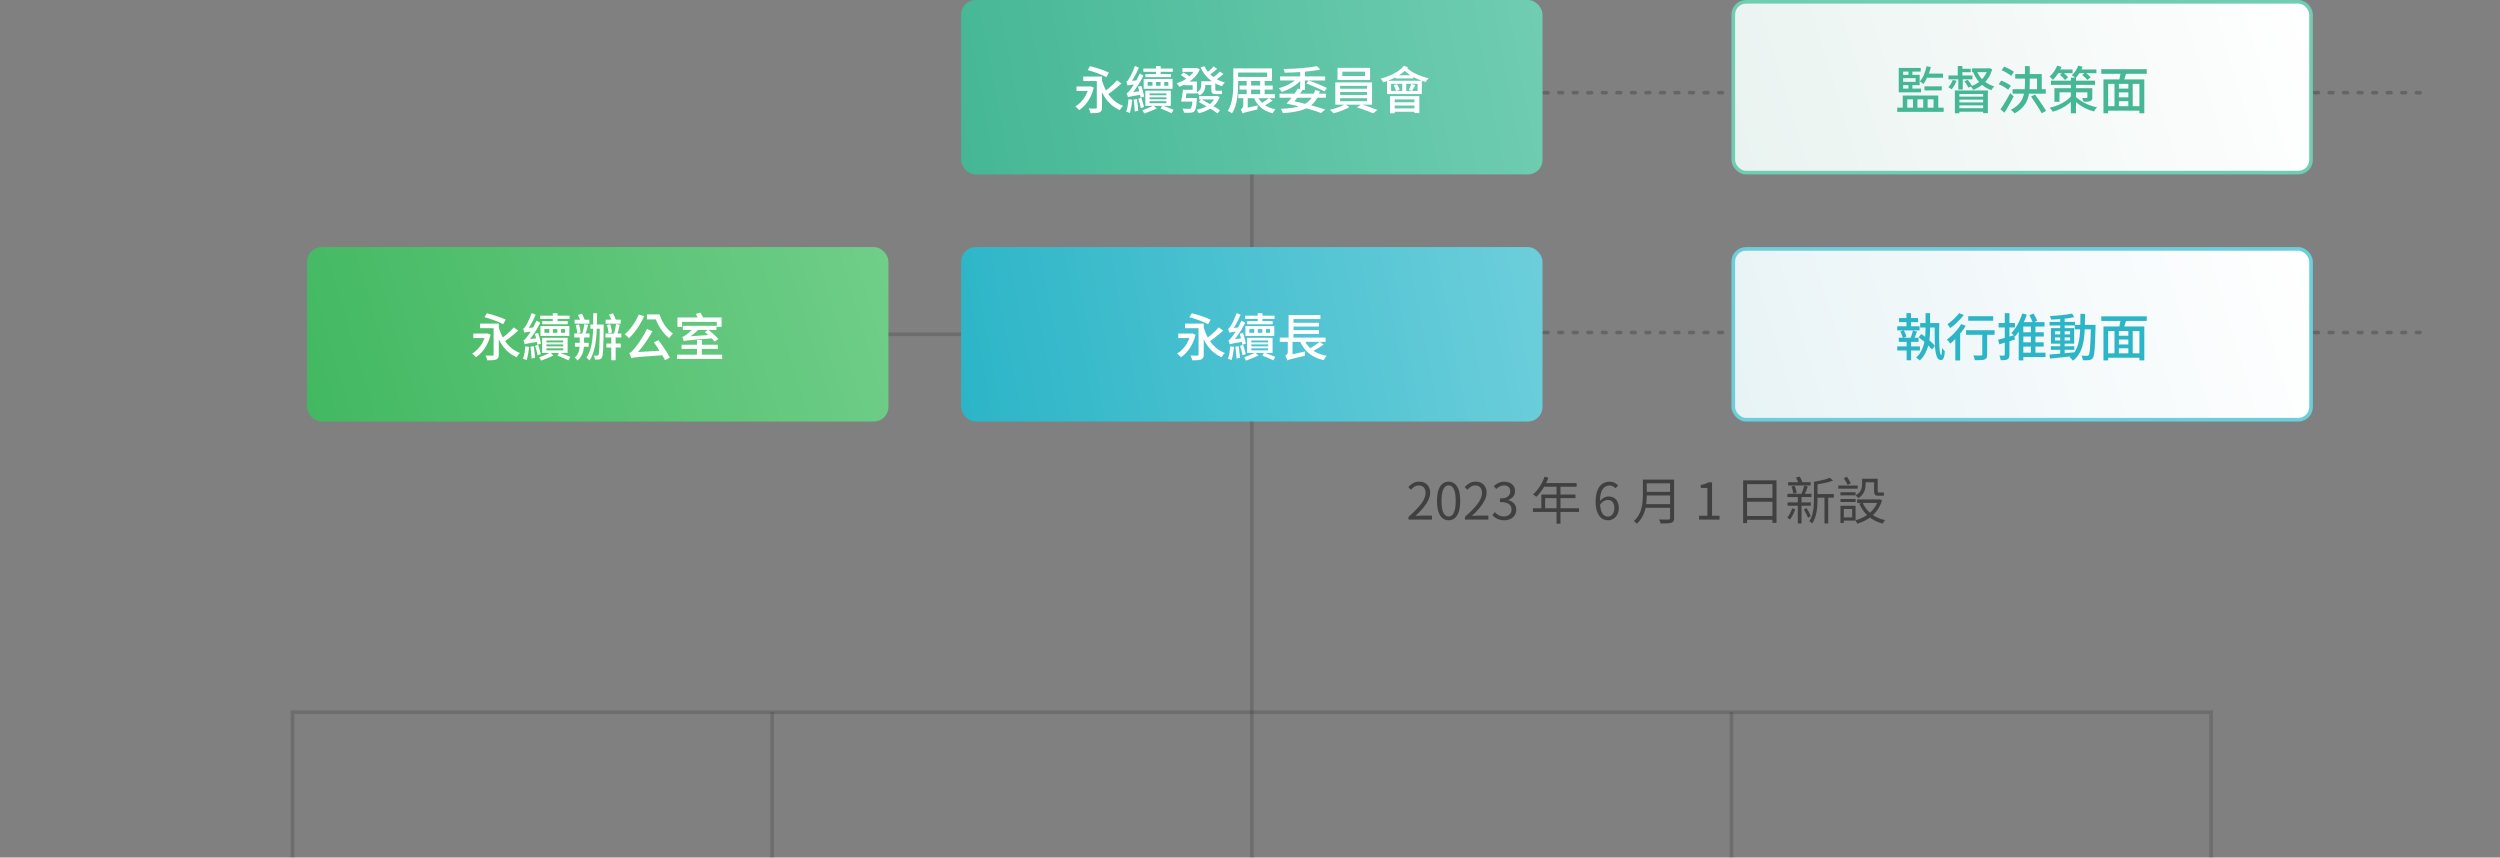
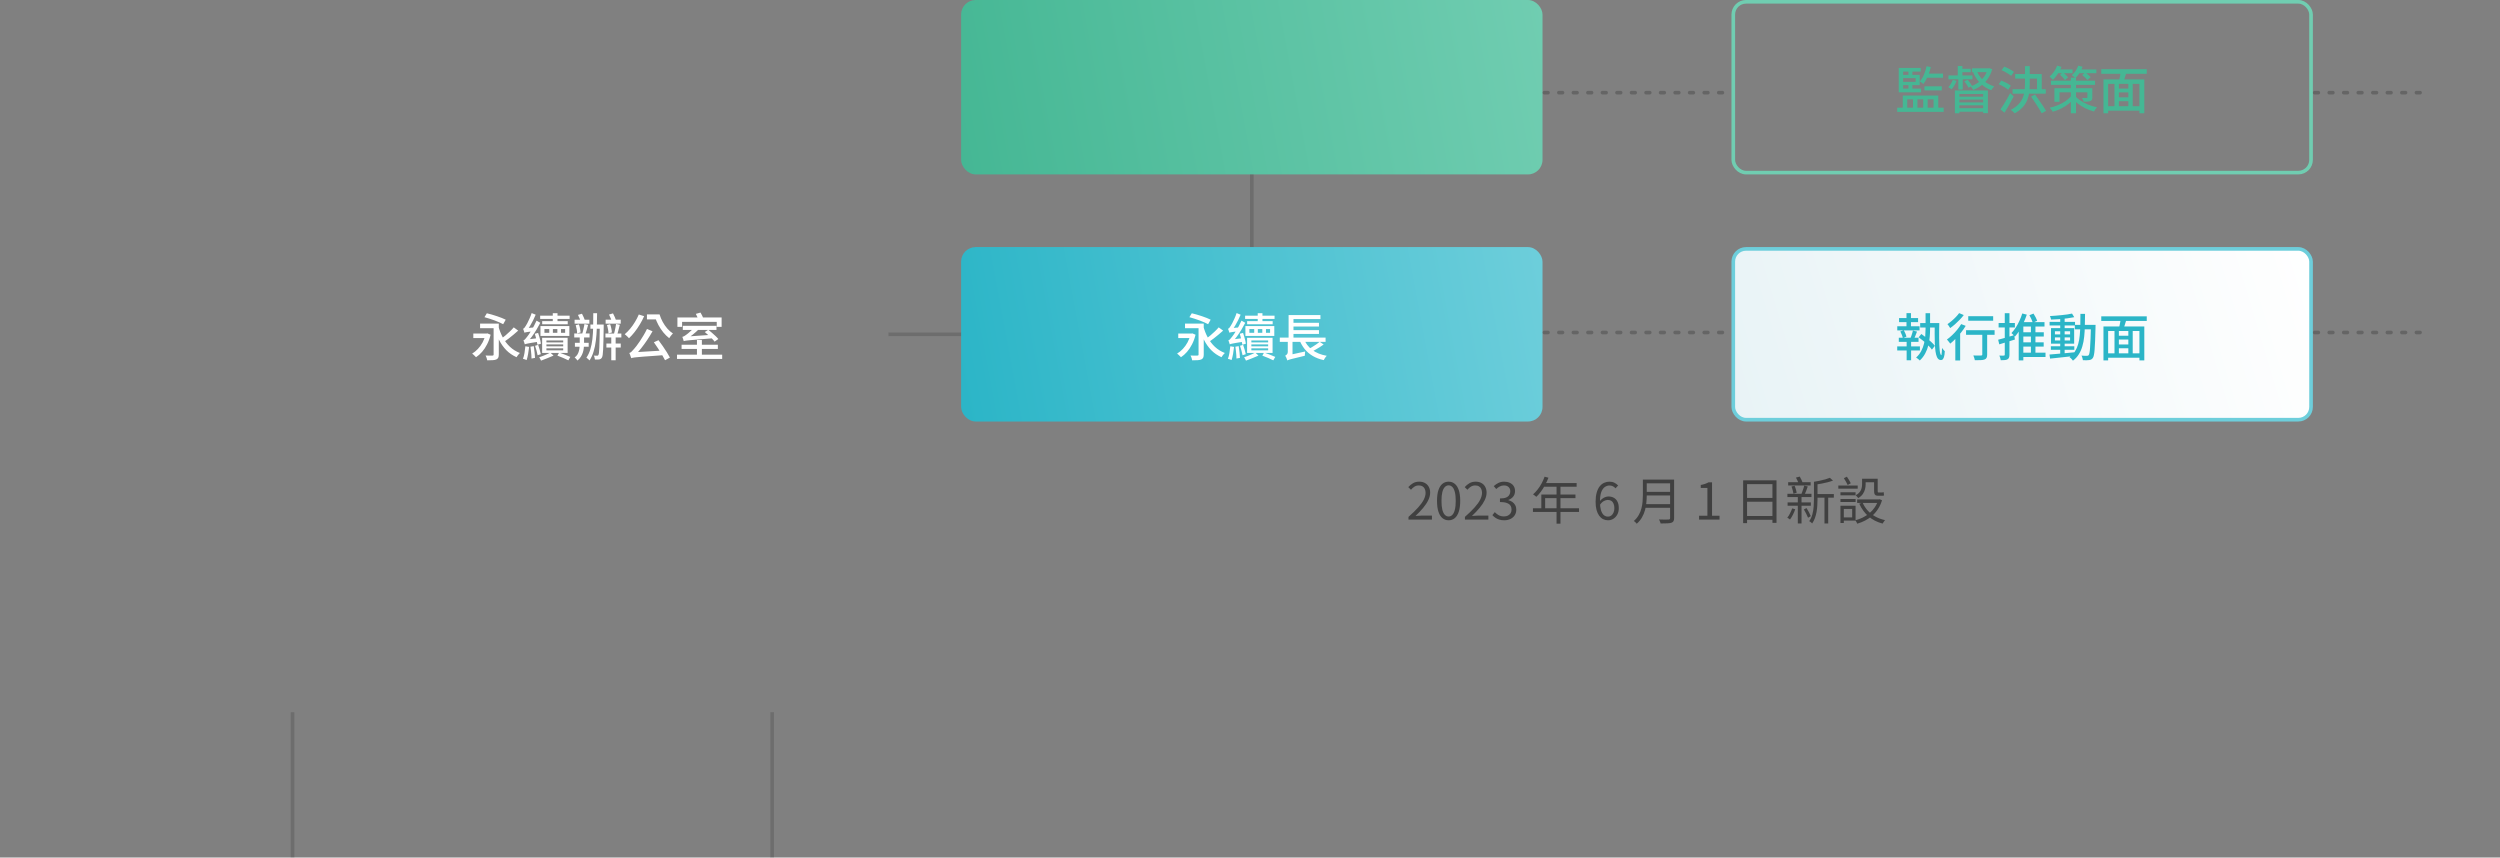
<svg xmlns="http://www.w3.org/2000/svg" width="688" height="236" viewBox="0 0 688 236" fill="none">
  <rect x="0" y="0" width="688" height="236" fill="#808080" stroke="none" />
  <rect x="264.5" width="160" height="48" rx="4" fill="url(#paint0_linear_2466_21507)" />
-   <path d="M296.256 23.798H300.12V25.044H296.256V23.798ZM298.118 21.054H302.626V22.314H298.118V21.054ZM303.13 21.67C303.429 22.827 303.844 23.896 304.376 24.876C304.908 25.856 305.566 26.715 306.35 27.452C307.134 28.18 308.044 28.745 309.08 29.146C308.987 29.23 308.879 29.342 308.758 29.482C308.637 29.613 308.525 29.753 308.422 29.902C308.319 30.051 308.231 30.187 308.156 30.308C307.073 29.823 306.135 29.179 305.342 28.376C304.549 27.564 303.881 26.617 303.34 25.534C302.799 24.442 302.355 23.238 302.01 21.922L303.13 21.67ZM307.386 22.09L308.604 22.986C308.203 23.341 307.778 23.709 307.33 24.092C306.882 24.465 306.434 24.825 305.986 25.17C305.547 25.515 305.127 25.819 304.726 26.08L303.802 25.324C304.185 25.053 304.595 24.736 305.034 24.372C305.473 23.999 305.897 23.616 306.308 23.224C306.728 22.823 307.087 22.445 307.386 22.09ZM301.842 21.054H303.27V29.566C303.27 29.939 303.219 30.229 303.116 30.434C303.013 30.649 302.836 30.812 302.584 30.924C302.323 31.036 301.991 31.101 301.59 31.12C301.189 31.148 300.689 31.162 300.092 31.162C300.064 30.966 300.003 30.737 299.91 30.476C299.826 30.224 299.733 30.009 299.63 29.832C299.901 29.841 300.162 29.851 300.414 29.86C300.675 29.86 300.904 29.86 301.1 29.86C301.296 29.86 301.436 29.86 301.52 29.86C301.651 29.851 301.735 29.827 301.772 29.79C301.819 29.743 301.842 29.659 301.842 29.538V21.054ZM299.322 19.29L299.98 18.212C300.4 18.315 300.848 18.431 301.324 18.562C301.8 18.693 302.276 18.842 302.752 19.01C303.237 19.169 303.685 19.332 304.096 19.5C304.516 19.659 304.875 19.817 305.174 19.976L304.474 21.222C304.185 21.063 303.839 20.895 303.438 20.718C303.037 20.541 302.598 20.363 302.122 20.186C301.655 20.009 301.179 19.845 300.694 19.696C300.218 19.537 299.761 19.402 299.322 19.29ZM299.63 23.798H299.896L300.134 23.742L301.016 24.12C300.783 25.081 300.461 25.959 300.05 26.752C299.649 27.545 299.187 28.241 298.664 28.838C298.141 29.435 297.586 29.925 296.998 30.308C296.923 30.215 296.821 30.107 296.69 29.986C296.569 29.855 296.438 29.729 296.298 29.608C296.167 29.477 296.046 29.379 295.934 29.314C296.503 28.969 297.031 28.539 297.516 28.026C298.011 27.503 298.44 26.906 298.804 26.234C299.168 25.562 299.443 24.834 299.63 24.05V23.798ZM314.652 18.87H322.758V19.766H314.652V18.87ZM315.212 20.382H322.24V21.236H315.212V20.382ZM318.124 18.184H319.426V20.872H318.124V18.184ZM315.828 22.566V23.588H321.526V22.566H315.828ZM314.736 21.726H322.688V24.442H314.736V21.726ZM316.374 26.78V27.312H320.994V26.78H316.374ZM316.374 27.858V28.404H320.994V27.858H316.374ZM316.374 25.702V26.22H320.994V25.702H316.374ZM315.198 24.96H322.212V29.132H315.198V24.96ZM319.398 29.874L319.874 29.02C320.425 29.207 320.98 29.412 321.54 29.636C322.1 29.86 322.571 30.056 322.954 30.224L322.408 31.162C322.035 30.975 321.573 30.761 321.022 30.518C320.481 30.285 319.939 30.07 319.398 29.874ZM317.452 29.034L318.334 29.86C317.793 30.112 317.205 30.359 316.57 30.602C315.945 30.845 315.385 31.059 314.89 31.246C314.834 31.115 314.759 30.961 314.666 30.784C314.573 30.607 314.479 30.453 314.386 30.322C314.703 30.21 315.049 30.084 315.422 29.944C315.795 29.795 316.164 29.641 316.528 29.482C316.892 29.314 317.2 29.165 317.452 29.034ZM317.158 22.02H318.152V24.134H317.158V22.02ZM319.384 22.02H320.392V24.12H319.384V22.02ZM313.182 23.854L314.092 23.616C314.204 23.943 314.311 24.288 314.414 24.652C314.517 25.016 314.61 25.366 314.694 25.702C314.778 26.038 314.834 26.332 314.862 26.584L313.896 26.878C313.859 26.617 313.803 26.313 313.728 25.968C313.663 25.623 313.579 25.263 313.476 24.89C313.383 24.517 313.285 24.171 313.182 23.854ZM311.978 27.41L312.888 27.256C312.972 27.769 313.047 28.329 313.112 28.936C313.177 29.533 313.219 30.051 313.238 30.49L312.272 30.672C312.272 30.373 312.258 30.037 312.23 29.664C312.202 29.291 312.165 28.908 312.118 28.516C312.071 28.124 312.025 27.755 311.978 27.41ZM310.578 27.298L311.614 27.466C311.549 28.11 311.455 28.763 311.334 29.426C311.213 30.089 311.077 30.644 310.928 31.092C310.816 31.036 310.653 30.971 310.438 30.896C310.233 30.831 310.06 30.779 309.92 30.742C310.097 30.294 310.237 29.762 310.34 29.146C310.443 28.521 310.522 27.905 310.578 27.298ZM310.326 23.56C310.307 23.485 310.275 23.383 310.228 23.252C310.181 23.112 310.135 22.972 310.088 22.832C310.041 22.692 309.995 22.575 309.948 22.482C310.069 22.445 310.191 22.361 310.312 22.23C310.433 22.09 310.555 21.913 310.676 21.698C310.779 21.567 310.923 21.32 311.11 20.956C311.306 20.583 311.511 20.153 311.726 19.668C311.95 19.173 312.146 18.669 312.314 18.156L313.42 18.604C313.205 19.127 312.967 19.649 312.706 20.172C312.454 20.685 312.183 21.18 311.894 21.656C311.614 22.123 311.334 22.547 311.054 22.93V22.958C311.054 22.958 311.017 22.977 310.942 23.014C310.877 23.051 310.793 23.103 310.69 23.168C310.587 23.233 310.499 23.303 310.424 23.378C310.359 23.443 310.326 23.504 310.326 23.56ZM310.326 23.56L310.298 22.636L310.872 22.286L313.266 22.09C313.238 22.249 313.215 22.431 313.196 22.636C313.177 22.832 313.163 22.995 313.154 23.126C312.435 23.201 311.885 23.266 311.502 23.322C311.129 23.369 310.858 23.411 310.69 23.448C310.531 23.485 310.41 23.523 310.326 23.56ZM310.424 26.766C310.405 26.682 310.373 26.575 310.326 26.444C310.279 26.304 310.233 26.164 310.186 26.024C310.139 25.875 310.093 25.753 310.046 25.66C310.195 25.623 310.349 25.52 310.508 25.352C310.667 25.184 310.844 24.969 311.04 24.708C311.152 24.577 311.311 24.363 311.516 24.064C311.721 23.765 311.95 23.411 312.202 23C312.454 22.589 312.706 22.146 312.958 21.67C313.219 21.194 313.453 20.718 313.658 20.242L314.694 20.83C314.367 21.474 314.013 22.113 313.63 22.748C313.247 23.383 312.846 23.989 312.426 24.568C312.006 25.137 311.581 25.655 311.152 26.122V26.164C311.152 26.164 311.115 26.183 311.04 26.22C310.975 26.257 310.891 26.309 310.788 26.374C310.685 26.43 310.597 26.495 310.522 26.57C310.457 26.635 310.424 26.701 310.424 26.766ZM310.424 26.766L310.382 25.814L310.956 25.436L314.218 25.03C314.19 25.179 314.167 25.357 314.148 25.562C314.139 25.767 314.139 25.931 314.148 26.052C313.401 26.164 312.799 26.257 312.342 26.332C311.894 26.407 311.539 26.472 311.278 26.528C311.026 26.575 310.839 26.617 310.718 26.654C310.597 26.682 310.499 26.719 310.424 26.766ZM313.252 27.158L314.106 26.906C314.246 27.307 314.386 27.751 314.526 28.236C314.666 28.712 314.769 29.123 314.834 29.468L313.952 29.762C313.896 29.407 313.798 28.987 313.658 28.502C313.527 28.017 313.392 27.569 313.252 27.158ZM331.074 22.37H333.944V23.406H331.074V22.37ZM330.024 26.444H334.756V27.368H330.024V26.444ZM325.39 18.73H329.282V19.78H325.39V18.73ZM328.918 18.73H329.142L329.366 18.674L330.192 19.08C329.847 19.883 329.38 20.592 328.792 21.208C328.204 21.824 327.546 22.356 326.818 22.804C326.09 23.243 325.339 23.602 324.564 23.882C324.48 23.733 324.368 23.56 324.228 23.364C324.097 23.168 323.971 23.014 323.85 22.902C324.382 22.743 324.905 22.538 325.418 22.286C325.931 22.025 326.417 21.726 326.874 21.39C327.331 21.045 327.737 20.667 328.092 20.256C328.447 19.836 328.722 19.397 328.918 18.94V18.73ZM331.466 18.226C331.793 18.935 332.231 19.584 332.782 20.172C333.333 20.76 333.972 21.273 334.7 21.712C335.428 22.141 336.221 22.468 337.08 22.692C336.949 22.813 336.805 22.977 336.646 23.182C336.497 23.387 336.375 23.569 336.282 23.728C335.386 23.448 334.56 23.061 333.804 22.566C333.057 22.071 332.395 21.488 331.816 20.816C331.247 20.135 330.775 19.379 330.402 18.548L331.466 18.226ZM333.986 18.268L334.966 18.954C334.63 19.253 334.271 19.551 333.888 19.85C333.505 20.149 333.155 20.405 332.838 20.62L332.068 20.018C332.273 19.869 332.493 19.691 332.726 19.486C332.969 19.281 333.202 19.075 333.426 18.87C333.65 18.655 333.837 18.455 333.986 18.268ZM335.722 19.682L336.688 20.354C336.361 20.662 336.002 20.965 335.61 21.264C335.218 21.553 334.854 21.801 334.518 22.006L333.72 21.404C333.935 21.255 334.163 21.082 334.406 20.886C334.658 20.681 334.901 20.475 335.134 20.27C335.367 20.055 335.563 19.859 335.722 19.682ZM325.992 22.44H329.394V25.73H328.218V23.462H325.992V22.44ZM325.558 24.722H326.636C326.571 25.263 326.491 25.833 326.398 26.43C326.314 27.027 326.23 27.536 326.146 27.956H325.04C325.105 27.667 325.166 27.34 325.222 26.976C325.287 26.603 325.348 26.22 325.404 25.828C325.469 25.436 325.521 25.067 325.558 24.722ZM328.204 26.976H329.408C329.408 26.976 329.403 27.037 329.394 27.158C329.394 27.279 329.389 27.377 329.38 27.452C329.333 28.096 329.277 28.633 329.212 29.062C329.147 29.482 329.072 29.813 328.988 30.056C328.913 30.308 328.815 30.495 328.694 30.616C328.554 30.747 328.405 30.84 328.246 30.896C328.097 30.961 327.905 30.999 327.672 31.008C327.485 31.027 327.224 31.036 326.888 31.036C326.552 31.036 326.193 31.027 325.81 31.008C325.801 30.831 325.759 30.635 325.684 30.42C325.619 30.215 325.535 30.033 325.432 29.874C325.796 29.911 326.141 29.935 326.468 29.944C326.804 29.953 327.042 29.958 327.182 29.958C327.303 29.958 327.406 29.953 327.49 29.944C327.574 29.925 327.644 29.888 327.7 29.832C327.812 29.729 327.91 29.473 327.994 29.062C328.078 28.651 328.148 28.007 328.204 27.13V26.976ZM330.584 22.37H331.704V23.448C331.704 23.775 331.662 24.111 331.578 24.456C331.494 24.792 331.34 25.119 331.116 25.436C330.901 25.744 330.584 26.024 330.164 26.276C330.117 26.201 330.038 26.113 329.926 26.01C329.823 25.898 329.716 25.791 329.604 25.688C329.501 25.585 329.408 25.506 329.324 25.45C329.697 25.245 329.973 25.03 330.15 24.806C330.327 24.582 330.444 24.353 330.5 24.12C330.556 23.877 330.584 23.644 330.584 23.42V22.37ZM334.476 26.444H334.714L334.924 26.416L335.666 26.682C335.349 27.531 334.905 28.255 334.336 28.852C333.767 29.44 333.104 29.921 332.348 30.294C331.592 30.677 330.771 30.975 329.884 31.19C329.828 31.05 329.744 30.882 329.632 30.686C329.529 30.49 329.422 30.336 329.31 30.224C330.094 30.065 330.831 29.832 331.522 29.524C332.213 29.207 332.815 28.805 333.328 28.32C333.851 27.835 334.233 27.265 334.476 26.612V26.444ZM326.034 24.722H328.638V25.73H325.852L326.034 24.722ZM325.628 26.976H328.54V27.956H325.446L325.628 26.976ZM324.97 20.634L325.726 19.92C326.034 20.088 326.361 20.293 326.706 20.536C327.051 20.769 327.317 20.979 327.504 21.166L326.706 21.95C326.529 21.754 326.272 21.535 325.936 21.292C325.609 21.04 325.287 20.821 324.97 20.634ZM333.356 22.384H334.448V24.54C334.448 24.708 334.462 24.825 334.49 24.89C334.518 24.946 334.579 24.974 334.672 24.974C334.728 24.974 334.817 24.974 334.938 24.974C335.059 24.974 335.181 24.974 335.302 24.974C335.423 24.974 335.512 24.974 335.568 24.974C335.661 24.974 335.778 24.969 335.918 24.96C336.058 24.951 336.17 24.937 336.254 24.918C336.263 25.049 336.273 25.203 336.282 25.38C336.301 25.548 336.319 25.697 336.338 25.828C336.254 25.856 336.142 25.875 336.002 25.884C335.862 25.893 335.722 25.898 335.582 25.898C335.535 25.898 335.461 25.898 335.358 25.898C335.265 25.898 335.162 25.898 335.05 25.898C334.947 25.898 334.849 25.898 334.756 25.898C334.663 25.898 334.593 25.898 334.546 25.898C334.219 25.898 333.967 25.851 333.79 25.758C333.622 25.665 333.505 25.52 333.44 25.324C333.384 25.119 333.356 24.853 333.356 24.526V22.384ZM329.926 28.054L330.556 27.312C330.976 27.536 331.424 27.779 331.9 28.04C332.376 28.301 332.852 28.572 333.328 28.852C333.804 29.123 334.252 29.389 334.672 29.65C335.092 29.902 335.451 30.131 335.75 30.336L335.064 31.204C334.784 30.999 334.439 30.761 334.028 30.49C333.617 30.229 333.174 29.958 332.698 29.678C332.231 29.389 331.755 29.109 331.27 28.838C330.794 28.558 330.346 28.297 329.926 28.054ZM341.126 23.532H350.254V24.652H341.126V23.532ZM340.776 25.898H350.842V27.032H340.776V25.898ZM343.086 22.314H344.304V26.486H343.086V22.314ZM346.796 22.314H348.042V26.458H346.796V22.314ZM339.404 18.828H340.734V22.958C340.734 23.555 340.715 24.213 340.678 24.932C340.641 25.641 340.566 26.369 340.454 27.116C340.342 27.863 340.174 28.586 339.95 29.286C339.726 29.986 339.427 30.625 339.054 31.204C338.97 31.129 338.853 31.045 338.704 30.952C338.564 30.868 338.419 30.784 338.27 30.7C338.121 30.625 337.99 30.565 337.878 30.518C338.233 29.977 338.508 29.384 338.704 28.74C338.909 28.096 339.059 27.438 339.152 26.766C339.255 26.085 339.32 25.422 339.348 24.778C339.385 24.125 339.404 23.518 339.404 22.958V18.828ZM340.202 18.828H350.044V22.3H340.202V21.166H348.714V19.962H340.202V18.828ZM346.012 26.332C346.404 27.303 347.02 28.11 347.86 28.754C348.709 29.389 349.759 29.832 351.01 30.084C350.87 30.215 350.725 30.387 350.576 30.602C350.427 30.817 350.305 31.008 350.212 31.176C348.887 30.849 347.785 30.299 346.908 29.524C346.04 28.749 345.377 27.769 344.92 26.584L346.012 26.332ZM349.218 26.99L350.212 27.69C349.829 27.97 349.409 28.245 348.952 28.516C348.495 28.777 348.079 29.001 347.706 29.188L346.852 28.544C347.104 28.413 347.375 28.259 347.664 28.082C347.953 27.905 348.233 27.723 348.504 27.536C348.775 27.34 349.013 27.158 349.218 26.99ZM341.952 31.218L341.91 30.224L342.428 29.804L346.124 29.034C346.096 29.202 346.073 29.393 346.054 29.608C346.035 29.823 346.031 29.995 346.04 30.126C345.209 30.322 344.537 30.481 344.024 30.602C343.52 30.733 343.128 30.831 342.848 30.896C342.577 30.971 342.377 31.031 342.246 31.078C342.125 31.125 342.027 31.171 341.952 31.218ZM341.952 31.218C341.933 31.115 341.891 30.994 341.826 30.854C341.77 30.723 341.709 30.588 341.644 30.448C341.579 30.317 341.513 30.215 341.448 30.14C341.588 30.056 341.737 29.921 341.896 29.734C342.064 29.538 342.148 29.277 342.148 28.95V26.416L343.38 26.458V29.86C343.38 29.86 343.333 29.893 343.24 29.958C343.147 30.014 343.025 30.093 342.876 30.196C342.736 30.299 342.596 30.411 342.456 30.532C342.316 30.653 342.195 30.775 342.092 30.896C341.999 31.017 341.952 31.125 341.952 31.218ZM352.13 25.772H364.884V26.892H352.13V25.772ZM361.902 24.764L363.218 25.1C362.919 26.173 362.499 27.074 361.958 27.802C361.417 28.53 360.74 29.123 359.928 29.58C359.116 30.037 358.136 30.387 356.988 30.63C355.849 30.873 354.524 31.045 353.012 31.148C352.965 30.952 352.895 30.742 352.802 30.518C352.709 30.303 352.606 30.117 352.494 29.958C353.931 29.893 355.182 29.762 356.246 29.566C357.31 29.37 358.215 29.076 358.962 28.684C359.709 28.292 360.32 27.779 360.796 27.144C361.281 26.5 361.65 25.707 361.902 24.764ZM352.284 21.026H364.688V22.146H352.284V21.026ZM357.814 19.276H359.13V24.764H357.814V19.276ZM357.24 21.306L358.318 21.754C358.001 22.137 357.627 22.51 357.198 22.874C356.778 23.229 356.325 23.56 355.84 23.868C355.355 24.176 354.846 24.451 354.314 24.694C353.791 24.937 353.269 25.137 352.746 25.296C352.653 25.137 352.527 24.955 352.368 24.75C352.219 24.545 352.074 24.381 351.934 24.26C352.447 24.129 352.956 23.966 353.46 23.77C353.973 23.565 354.468 23.331 354.944 23.07C355.42 22.809 355.854 22.529 356.246 22.23C356.638 21.931 356.969 21.623 357.24 21.306ZM362.406 18.198L363.372 19.122C362.728 19.271 362.009 19.397 361.216 19.5C360.423 19.603 359.587 19.691 358.71 19.766C357.842 19.831 356.969 19.887 356.092 19.934C355.215 19.971 354.365 19.995 353.544 20.004C353.535 19.864 353.502 19.691 353.446 19.486C353.39 19.281 353.329 19.113 353.264 18.982C354.067 18.973 354.893 18.949 355.742 18.912C356.591 18.865 357.427 18.809 358.248 18.744C359.069 18.679 359.835 18.599 360.544 18.506C361.263 18.413 361.883 18.31 362.406 18.198ZM354.048 28.516L355.07 27.648C355.966 27.825 356.862 28.017 357.758 28.222C358.663 28.427 359.536 28.642 360.376 28.866C361.216 29.081 362.005 29.3 362.742 29.524C363.489 29.739 364.147 29.944 364.716 30.14L363.54 31.106C362.84 30.826 361.991 30.537 360.992 30.238C359.993 29.939 358.901 29.641 357.716 29.342C356.54 29.043 355.317 28.768 354.048 28.516ZM354.048 28.516C354.403 28.152 354.767 27.737 355.14 27.27C355.513 26.803 355.873 26.323 356.218 25.828C356.573 25.324 356.871 24.839 357.114 24.372L358.444 24.722C358.201 25.17 357.917 25.632 357.59 26.108C357.263 26.575 356.932 27.018 356.596 27.438C356.26 27.858 355.947 28.217 355.658 28.516H354.048ZM359.536 22.972L360.138 22.132C360.539 22.272 360.969 22.431 361.426 22.608C361.883 22.785 362.341 22.967 362.798 23.154C363.265 23.341 363.699 23.527 364.1 23.714C364.511 23.891 364.865 24.055 365.164 24.204L364.534 25.156C364.254 25.007 363.913 24.843 363.512 24.666C363.12 24.479 362.691 24.288 362.224 24.092C361.767 23.887 361.305 23.691 360.838 23.504C360.381 23.308 359.947 23.131 359.536 22.972ZM369.42 19.724V20.942H375.65V19.724H369.42ZM368.09 18.674H377.05V21.992H368.09V18.674ZM368.79 25.324V26.136H376.21V25.324H368.79ZM368.79 27.018V27.858H376.21V27.018H368.79ZM368.79 23.63V24.428H376.21V23.63H368.79ZM367.474 22.678H377.582V28.796H367.474V22.678ZM370.162 28.656L371.366 29.468C370.993 29.692 370.554 29.911 370.05 30.126C369.555 30.35 369.042 30.551 368.51 30.728C367.978 30.915 367.469 31.069 366.984 31.19C366.872 31.05 366.718 30.887 366.522 30.7C366.326 30.513 366.149 30.355 365.99 30.224C366.485 30.112 366.998 29.972 367.53 29.804C368.062 29.627 368.561 29.44 369.028 29.244C369.495 29.039 369.873 28.843 370.162 28.656ZM373.424 29.566L374.586 28.712C375.081 28.843 375.599 29.001 376.14 29.188C376.691 29.375 377.218 29.561 377.722 29.748C378.235 29.935 378.679 30.107 379.052 30.266L377.89 31.204C377.535 31.036 377.101 30.854 376.588 30.658C376.084 30.462 375.552 30.266 374.992 30.07C374.441 29.874 373.919 29.706 373.424 29.566ZM382.832 23.07V25.03H390.112V23.07H382.832ZM381.712 22.216H391.288V25.884H381.712V22.216ZM384.05 20.704H388.978V21.6H384.05V20.704ZM385.898 22.51H386.99V25.45H385.898V22.51ZM383.532 23.448L384.456 23.154C384.615 23.397 384.759 23.663 384.89 23.952C385.03 24.241 385.123 24.493 385.17 24.708L384.19 25.044C384.143 24.82 384.059 24.559 383.938 24.26C383.817 23.961 383.681 23.691 383.532 23.448ZM388.39 23.098L389.51 23.406C389.351 23.705 389.193 24.003 389.034 24.302C388.885 24.591 388.745 24.839 388.614 25.044L387.704 24.75C387.816 24.526 387.942 24.255 388.082 23.938C388.222 23.621 388.325 23.341 388.39 23.098ZM382.524 26.458H390.602V31.12H389.244V27.354H383.826V31.176H382.524V26.458ZM383.28 28.138H389.804V29.034H383.28V28.138ZM383.28 29.832H389.818V30.742H383.28V29.832ZM386.318 18.1L387.494 18.52C386.99 19.173 386.374 19.761 385.646 20.284C384.918 20.807 384.129 21.269 383.28 21.67C382.431 22.062 381.563 22.393 380.676 22.664C380.629 22.58 380.564 22.473 380.48 22.342C380.396 22.211 380.307 22.081 380.214 21.95C380.121 21.819 380.032 21.717 379.948 21.642C380.807 21.418 381.642 21.138 382.454 20.802C383.266 20.457 384.003 20.06 384.666 19.612C385.338 19.155 385.889 18.651 386.318 18.1ZM387.144 18.646C387.461 18.963 387.844 19.271 388.292 19.57C388.749 19.859 389.244 20.13 389.776 20.382C390.317 20.634 390.877 20.858 391.456 21.054C392.044 21.25 392.623 21.413 393.192 21.544C393.052 21.656 392.898 21.815 392.73 22.02C392.571 22.225 392.445 22.407 392.352 22.566C391.783 22.407 391.204 22.211 390.616 21.978C390.028 21.735 389.459 21.465 388.908 21.166C388.367 20.858 387.858 20.527 387.382 20.172C386.915 19.817 386.5 19.449 386.136 19.066L387.144 18.646Z" fill="white" />
  <path d="M344.5 68V48" stroke="#262626" stroke-opacity="0.2" />
  <rect x="264.5" y="68" width="160" height="48" rx="4" fill="url(#paint1_linear_2466_21507)" />
  <path d="M324.256 91.798H328.12V93.044H324.256V91.798ZM326.118 89.054H330.626V90.314H326.118V89.054ZM331.13 89.67C331.429 90.827 331.844 91.896 332.376 92.876C332.908 93.856 333.566 94.715 334.35 95.452C335.134 96.18 336.044 96.745 337.08 97.146C336.987 97.23 336.879 97.342 336.758 97.482C336.637 97.613 336.525 97.753 336.422 97.902C336.319 98.051 336.231 98.187 336.156 98.308C335.073 97.823 334.135 97.179 333.342 96.376C332.549 95.564 331.881 94.617 331.34 93.534C330.799 92.442 330.355 91.238 330.01 89.922L331.13 89.67ZM335.386 90.09L336.604 90.986C336.203 91.341 335.778 91.709 335.33 92.092C334.882 92.465 334.434 92.825 333.986 93.17C333.547 93.515 333.127 93.819 332.726 94.08L331.802 93.324C332.185 93.053 332.595 92.736 333.034 92.372C333.473 91.999 333.897 91.616 334.308 91.224C334.728 90.823 335.087 90.445 335.386 90.09ZM329.842 89.054H331.27V97.566C331.27 97.939 331.219 98.229 331.116 98.434C331.013 98.649 330.836 98.812 330.584 98.924C330.323 99.036 329.991 99.101 329.59 99.12C329.189 99.148 328.689 99.162 328.092 99.162C328.064 98.966 328.003 98.737 327.91 98.476C327.826 98.224 327.733 98.009 327.63 97.832C327.901 97.841 328.162 97.851 328.414 97.86C328.675 97.86 328.904 97.86 329.1 97.86C329.296 97.86 329.436 97.86 329.52 97.86C329.651 97.851 329.735 97.827 329.772 97.79C329.819 97.743 329.842 97.659 329.842 97.538V89.054ZM327.322 87.29L327.98 86.212C328.4 86.315 328.848 86.431 329.324 86.562C329.8 86.693 330.276 86.842 330.752 87.01C331.237 87.169 331.685 87.332 332.096 87.5C332.516 87.659 332.875 87.817 333.174 87.976L332.474 89.222C332.185 89.063 331.839 88.895 331.438 88.718C331.037 88.541 330.598 88.363 330.122 88.186C329.655 88.009 329.179 87.845 328.694 87.696C328.218 87.537 327.761 87.402 327.322 87.29ZM327.63 91.798H327.896L328.134 91.742L329.016 92.12C328.783 93.081 328.461 93.959 328.05 94.752C327.649 95.545 327.187 96.241 326.664 96.838C326.141 97.435 325.586 97.925 324.998 98.308C324.923 98.215 324.821 98.107 324.69 97.986C324.569 97.855 324.438 97.729 324.298 97.608C324.167 97.477 324.046 97.379 323.934 97.314C324.503 96.969 325.031 96.539 325.516 96.026C326.011 95.503 326.44 94.906 326.804 94.234C327.168 93.562 327.443 92.834 327.63 92.05V91.798ZM342.652 86.87H350.758V87.766H342.652V86.87ZM343.212 88.382H350.24V89.236H343.212V88.382ZM346.124 86.184H347.426V88.872H346.124V86.184ZM343.828 90.566V91.588H349.526V90.566H343.828ZM342.736 89.726H350.688V92.442H342.736V89.726ZM344.374 94.78V95.312H348.994V94.78H344.374ZM344.374 95.858V96.404H348.994V95.858H344.374ZM344.374 93.702V94.22H348.994V93.702H344.374ZM343.198 92.96H350.212V97.132H343.198V92.96ZM347.398 97.874L347.874 97.02C348.425 97.207 348.98 97.412 349.54 97.636C350.1 97.86 350.571 98.056 350.954 98.224L350.408 99.162C350.035 98.975 349.573 98.761 349.022 98.518C348.481 98.285 347.939 98.07 347.398 97.874ZM345.452 97.034L346.334 97.86C345.793 98.112 345.205 98.359 344.57 98.602C343.945 98.845 343.385 99.059 342.89 99.246C342.834 99.115 342.759 98.961 342.666 98.784C342.573 98.607 342.479 98.453 342.386 98.322C342.703 98.21 343.049 98.084 343.422 97.944C343.795 97.795 344.164 97.641 344.528 97.482C344.892 97.314 345.2 97.165 345.452 97.034ZM345.158 90.02H346.152V92.134H345.158V90.02ZM347.384 90.02H348.392V92.12H347.384V90.02ZM341.182 91.854L342.092 91.616C342.204 91.943 342.311 92.288 342.414 92.652C342.517 93.016 342.61 93.366 342.694 93.702C342.778 94.038 342.834 94.332 342.862 94.584L341.896 94.878C341.859 94.617 341.803 94.313 341.728 93.968C341.663 93.623 341.579 93.263 341.476 92.89C341.383 92.517 341.285 92.171 341.182 91.854ZM339.978 95.41L340.888 95.256C340.972 95.769 341.047 96.329 341.112 96.936C341.177 97.533 341.219 98.051 341.238 98.49L340.272 98.672C340.272 98.373 340.258 98.037 340.23 97.664C340.202 97.291 340.165 96.908 340.118 96.516C340.071 96.124 340.025 95.755 339.978 95.41ZM338.578 95.298L339.614 95.466C339.549 96.11 339.455 96.763 339.334 97.426C339.213 98.089 339.077 98.644 338.928 99.092C338.816 99.036 338.653 98.971 338.438 98.896C338.233 98.831 338.06 98.779 337.92 98.742C338.097 98.294 338.237 97.762 338.34 97.146C338.443 96.521 338.522 95.905 338.578 95.298ZM338.326 91.56C338.307 91.485 338.275 91.383 338.228 91.252C338.181 91.112 338.135 90.972 338.088 90.832C338.041 90.692 337.995 90.575 337.948 90.482C338.069 90.445 338.191 90.361 338.312 90.23C338.433 90.09 338.555 89.913 338.676 89.698C338.779 89.567 338.923 89.32 339.11 88.956C339.306 88.583 339.511 88.153 339.726 87.668C339.95 87.173 340.146 86.669 340.314 86.156L341.42 86.604C341.205 87.127 340.967 87.649 340.706 88.172C340.454 88.685 340.183 89.18 339.894 89.656C339.614 90.123 339.334 90.547 339.054 90.93V90.958C339.054 90.958 339.017 90.977 338.942 91.014C338.877 91.051 338.793 91.103 338.69 91.168C338.587 91.233 338.499 91.303 338.424 91.378C338.359 91.443 338.326 91.504 338.326 91.56ZM338.326 91.56L338.298 90.636L338.872 90.286L341.266 90.09C341.238 90.249 341.215 90.431 341.196 90.636C341.177 90.832 341.163 90.995 341.154 91.126C340.435 91.201 339.885 91.266 339.502 91.322C339.129 91.369 338.858 91.411 338.69 91.448C338.531 91.485 338.41 91.523 338.326 91.56ZM338.424 94.766C338.405 94.682 338.373 94.575 338.326 94.444C338.279 94.304 338.233 94.164 338.186 94.024C338.139 93.875 338.093 93.753 338.046 93.66C338.195 93.623 338.349 93.52 338.508 93.352C338.667 93.184 338.844 92.969 339.04 92.708C339.152 92.577 339.311 92.363 339.516 92.064C339.721 91.765 339.95 91.411 340.202 91C340.454 90.589 340.706 90.146 340.958 89.67C341.219 89.194 341.453 88.718 341.658 88.242L342.694 88.83C342.367 89.474 342.013 90.113 341.63 90.748C341.247 91.383 340.846 91.989 340.426 92.568C340.006 93.137 339.581 93.655 339.152 94.122V94.164C339.152 94.164 339.115 94.183 339.04 94.22C338.975 94.257 338.891 94.309 338.788 94.374C338.685 94.43 338.597 94.495 338.522 94.57C338.457 94.635 338.424 94.701 338.424 94.766ZM338.424 94.766L338.382 93.814L338.956 93.436L342.218 93.03C342.19 93.179 342.167 93.357 342.148 93.562C342.139 93.767 342.139 93.931 342.148 94.052C341.401 94.164 340.799 94.257 340.342 94.332C339.894 94.407 339.539 94.472 339.278 94.528C339.026 94.575 338.839 94.617 338.718 94.654C338.597 94.682 338.499 94.719 338.424 94.766ZM341.252 95.158L342.106 94.906C342.246 95.307 342.386 95.751 342.526 96.236C342.666 96.712 342.769 97.123 342.834 97.468L341.952 97.762C341.896 97.407 341.798 96.987 341.658 96.502C341.527 96.017 341.392 95.569 341.252 95.158ZM352.2 92.904H364.8V94.08H352.2V92.904ZM355.35 88.83H362.98V89.866H355.35V88.83ZM355.35 90.86H362.98V91.896H355.35V90.86ZM358.794 93.184C359.279 94.435 360.049 95.466 361.104 96.278C362.159 97.081 363.498 97.627 365.122 97.916C365.029 98.009 364.926 98.126 364.814 98.266C364.711 98.415 364.613 98.56 364.52 98.7C364.427 98.849 364.352 98.985 364.296 99.106C363.148 98.854 362.145 98.476 361.286 97.972C360.427 97.468 359.69 96.843 359.074 96.096C358.467 95.349 357.968 94.477 357.576 93.478L358.794 93.184ZM363.19 94.066L364.268 94.808C363.923 95.06 363.549 95.312 363.148 95.564C362.747 95.816 362.345 96.054 361.944 96.278C361.543 96.493 361.169 96.684 360.824 96.852L359.942 96.152C360.287 95.984 360.656 95.779 361.048 95.536C361.449 95.293 361.837 95.046 362.21 94.794C362.593 94.542 362.919 94.299 363.19 94.066ZM354.622 86.702H363.386V87.808H355.966V93.338H354.622V86.702ZM354.272 99.19L354.188 98.154L354.79 97.692L359.186 96.726C359.158 96.903 359.135 97.109 359.116 97.342C359.097 97.575 359.088 97.762 359.088 97.902C358.304 98.098 357.641 98.261 357.1 98.392C356.559 98.523 356.115 98.63 355.77 98.714C355.434 98.798 355.168 98.868 354.972 98.924C354.776 98.989 354.622 99.041 354.51 99.078C354.407 99.115 354.328 99.153 354.272 99.19ZM354.398 93.66H355.7V98.042L354.272 99.204C354.244 99.101 354.197 98.966 354.132 98.798C354.067 98.63 353.997 98.462 353.922 98.294C353.847 98.135 353.768 98 353.684 97.888C353.833 97.813 353.987 97.697 354.146 97.538C354.314 97.37 354.398 97.146 354.398 96.866V93.66Z" fill="white" />
-   <rect x="477" y="0.5" width="159" height="47" rx="3.5" fill="url(#paint2_linear_2466_21507)" />
  <rect x="477" y="0.5" width="159" height="47" rx="3.5" stroke="#70CDB1" />
  <path d="M522.536 24.386H528.682V25.408H522.536V24.386ZM529.606 23.756H534.38V24.876H529.606V23.756ZM530.194 18.226L531.37 18.45C531.155 19.355 530.866 20.219 530.502 21.04C530.147 21.861 529.751 22.557 529.312 23.126C529.247 23.061 529.153 22.981 529.032 22.888C528.911 22.795 528.785 22.706 528.654 22.622C528.533 22.529 528.425 22.459 528.332 22.412C528.78 21.908 529.158 21.287 529.466 20.55C529.783 19.803 530.026 19.029 530.194 18.226ZM522.536 18.688H528.57V19.71H523.74V24.806H522.536V18.688ZM523.138 20.606H528.29V23.42H523.138V22.524H527.184V21.502H523.138V20.606ZM525.21 19.066H526.288V21.054H525.21V19.066ZM525.21 22.804H526.288V24.82H525.21V22.804ZM530.18 20.256H534.716V21.39H529.704L530.18 20.256ZM522.116 29.636H534.898V30.784H522.116V29.636ZM523.642 26.29H533.414V30.238H532.112V27.34H530.488V30.238H529.27V27.34H527.674V30.238H526.456V27.34H524.874V30.238H523.642V26.29ZM537.978 24.89H547.064V31.134H545.762V25.87H539.224V31.162H537.978V24.89ZM538.902 26.612H546.098V27.41H538.902V26.612ZM542.71 18.8H547.484V19.85H542.71V18.8ZM539.448 18.94H542.346V19.878H539.448V18.94ZM536.214 20.774H542.808V21.824H536.214V20.774ZM538.902 28.18H546.098V28.992H538.902V28.18ZM538.902 29.776H546.098V30.742H538.902V29.776ZM538.776 18.17H540.05V21.264H538.776V18.17ZM547.036 18.8H547.246L547.47 18.758L548.254 19.052C547.974 20.041 547.577 20.905 547.064 21.642C546.551 22.379 545.949 23.005 545.258 23.518C544.577 24.022 543.835 24.428 543.032 24.736C542.957 24.596 542.855 24.433 542.724 24.246C542.593 24.05 542.467 23.896 542.346 23.784C543.055 23.541 543.723 23.201 544.348 22.762C544.983 22.314 545.533 21.773 546 21.138C546.467 20.503 546.812 19.789 547.036 18.996V18.8ZM544.026 19.612C544.306 20.256 544.675 20.858 545.132 21.418C545.599 21.969 546.145 22.445 546.77 22.846C547.395 23.247 548.077 23.56 548.814 23.784C548.73 23.859 548.632 23.961 548.52 24.092C548.417 24.213 548.319 24.339 548.226 24.47C548.142 24.591 548.072 24.708 548.016 24.82C547.241 24.54 546.532 24.167 545.888 23.7C545.253 23.224 544.693 22.669 544.208 22.034C543.723 21.39 543.321 20.685 543.004 19.92L544.026 19.612ZM537.404 21.992L538.44 22.244C538.281 22.673 538.081 23.098 537.838 23.518C537.595 23.929 537.343 24.283 537.082 24.582C536.979 24.489 536.835 24.386 536.648 24.274C536.471 24.153 536.317 24.059 536.186 23.994C536.447 23.723 536.681 23.415 536.886 23.07C537.101 22.715 537.273 22.356 537.404 21.992ZM540.568 22.384L541.52 21.964C541.744 22.216 541.968 22.505 542.192 22.832C542.416 23.149 542.584 23.425 542.696 23.658L541.702 24.12C541.609 23.887 541.45 23.602 541.226 23.266C541.011 22.93 540.792 22.636 540.568 22.384ZM538.93 21.39H540.148V24.638H538.93V21.39ZM554.582 20.382H561.89V25.1H560.588V21.628H554.582V20.382ZM553.854 24.54H562.996V25.786H553.854V24.54ZM557.27 18.198H558.586V23.014C558.586 23.77 558.544 24.526 558.46 25.282C558.376 26.038 558.194 26.771 557.914 27.48C557.643 28.18 557.228 28.847 556.668 29.482C556.117 30.107 555.375 30.677 554.442 31.19C554.367 31.097 554.265 30.989 554.134 30.868C554.013 30.747 553.882 30.63 553.742 30.518C553.602 30.406 553.476 30.313 553.364 30.238C554.251 29.771 554.955 29.263 555.478 28.712C556.001 28.161 556.388 27.578 556.64 26.962C556.901 26.337 557.069 25.693 557.144 25.03C557.228 24.367 557.27 23.695 557.27 23.014V18.198ZM550.83 19.304L551.558 18.338C551.866 18.441 552.188 18.576 552.524 18.744C552.869 18.912 553.191 19.089 553.49 19.276C553.798 19.453 554.045 19.626 554.232 19.794L553.462 20.886C553.275 20.709 553.033 20.527 552.734 20.34C552.445 20.144 552.132 19.957 551.796 19.78C551.469 19.593 551.147 19.435 550.83 19.304ZM550.046 23.168L550.746 22.174C551.045 22.286 551.362 22.421 551.698 22.58C552.034 22.739 552.351 22.907 552.65 23.084C552.949 23.261 553.196 23.429 553.392 23.588L552.65 24.694C552.463 24.526 552.225 24.353 551.936 24.176C551.647 23.989 551.334 23.807 550.998 23.63C550.671 23.453 550.354 23.299 550.046 23.168ZM550.522 30.112C550.774 29.757 551.054 29.333 551.362 28.838C551.67 28.343 551.983 27.821 552.3 27.27C552.617 26.71 552.916 26.164 553.196 25.632L554.162 26.514C553.919 26.999 553.653 27.508 553.364 28.04C553.084 28.563 552.795 29.076 552.496 29.58C552.207 30.084 551.922 30.56 551.642 31.008L550.522 30.112ZM558.95 26.57L560.042 26.01C560.378 26.477 560.737 26.985 561.12 27.536C561.512 28.087 561.881 28.623 562.226 29.146C562.571 29.659 562.856 30.112 563.08 30.504L561.89 31.176C561.685 30.784 561.414 30.327 561.078 29.804C560.751 29.272 560.397 28.721 560.014 28.152C559.641 27.583 559.286 27.055 558.95 26.57ZM564.424 22.202H576.562V23.364H564.424V22.202ZM569.898 21.376H571.312V31.176H569.898V21.376ZM565.376 24.274H575.12V25.408H566.776V28.012H565.376V24.274ZM574.448 24.274H575.806V26.78C575.806 27.069 575.769 27.293 575.694 27.452C575.619 27.601 575.47 27.723 575.246 27.816C575.041 27.9 574.789 27.951 574.49 27.97C574.191 27.989 573.837 27.998 573.426 27.998C573.389 27.821 573.323 27.639 573.23 27.452C573.146 27.265 573.067 27.102 572.992 26.962C573.253 26.971 573.505 26.976 573.748 26.976C573.991 26.976 574.149 26.976 574.224 26.976C574.308 26.976 574.364 26.962 574.392 26.934C574.429 26.906 574.448 26.855 574.448 26.78V24.274ZM570.038 26.346L571.046 26.752C570.598 27.377 570.052 27.951 569.408 28.474C568.764 28.997 568.055 29.454 567.28 29.846C566.515 30.229 565.721 30.532 564.9 30.756C564.844 30.644 564.769 30.518 564.676 30.378C564.583 30.247 564.48 30.117 564.368 29.986C564.265 29.855 564.167 29.743 564.074 29.65C564.877 29.473 565.661 29.225 566.426 28.908C567.191 28.581 567.887 28.203 568.512 27.774C569.137 27.335 569.646 26.859 570.038 26.346ZM570.99 26.332C571.335 26.752 571.811 27.172 572.418 27.592C573.034 28.012 573.739 28.395 574.532 28.74C575.335 29.085 576.193 29.347 577.108 29.524C577.015 29.617 576.912 29.734 576.8 29.874C576.697 30.014 576.595 30.154 576.492 30.294C576.399 30.443 576.324 30.574 576.268 30.686C575.372 30.453 574.532 30.135 573.748 29.734C572.973 29.323 572.287 28.88 571.69 28.404C571.102 27.928 570.631 27.466 570.276 27.018L570.99 26.332ZM565.922 19.108H570.374V20.144H565.922V19.108ZM571.746 19.108H576.926V20.144H571.746V19.108ZM566.146 18.058L567.322 18.408C567.145 18.847 566.925 19.285 566.664 19.724C566.412 20.163 566.141 20.578 565.852 20.97C565.563 21.353 565.269 21.689 564.97 21.978C564.905 21.903 564.816 21.81 564.704 21.698C564.601 21.586 564.489 21.474 564.368 21.362C564.256 21.241 564.153 21.147 564.06 21.082C564.489 20.709 564.886 20.256 565.25 19.724C565.623 19.192 565.922 18.637 566.146 18.058ZM571.928 18.072L573.132 18.366C572.917 18.963 572.633 19.537 572.278 20.088C571.933 20.639 571.559 21.101 571.158 21.474C571.093 21.409 570.999 21.325 570.878 21.222C570.757 21.119 570.631 21.021 570.5 20.928C570.379 20.825 570.267 20.746 570.164 20.69C570.547 20.363 570.892 19.971 571.2 19.514C571.508 19.057 571.751 18.576 571.928 18.072ZM566.916 20.578L567.728 19.906C567.971 20.102 568.227 20.331 568.498 20.592C568.769 20.853 568.983 21.077 569.142 21.264L568.288 22.02C568.139 21.824 567.933 21.591 567.672 21.32C567.411 21.04 567.159 20.793 566.916 20.578ZM573.02 20.648L573.874 19.948C574.126 20.135 574.392 20.349 574.672 20.592C574.961 20.835 575.19 21.049 575.358 21.236L574.462 22.006C574.313 21.819 574.098 21.595 573.818 21.334C573.538 21.073 573.272 20.844 573.02 20.648ZM582.498 24.386H586.25V25.436H582.498V24.386ZM582.498 26.794H586.264V27.844H582.498V26.794ZM579.698 29.23H589.4V30.448H579.698V29.23ZM578.872 21.852H590.114V31.176H588.77V23.084H580.16V31.176H578.872V21.852ZM581.91 22.65H583.114V29.79H581.91V22.65ZM585.718 22.65H586.922V29.748H585.718V22.65ZM583.632 19.64L585.186 19.976C585.037 20.461 584.883 20.956 584.724 21.46C584.575 21.964 584.43 22.393 584.29 22.748L583.086 22.426C583.161 22.165 583.235 21.871 583.31 21.544C583.385 21.217 583.45 20.886 583.506 20.55C583.562 20.214 583.604 19.911 583.632 19.64ZM578.27 19.052H590.786V20.312H578.27V19.052Z" fill="#45B794" />
  <rect x="477" y="68.5" width="159" height="47" rx="3.5" fill="url(#paint3_linear_2466_21507)" />
  <rect x="477" y="68.5" width="159" height="47" rx="3.5" stroke="#6DCEDB" />
  <path d="M522.62 87.528H527.856V88.648H522.62V87.528ZM522.116 95.326H528.36V96.446H522.116V95.326ZM528.43 88.914H533.274V90.132H528.43V88.914ZM522.13 89.796H528.262V90.93H522.13V89.796ZM522.55 92.946H527.982V94.08H522.55V92.946ZM524.664 86.17H525.896V90.23H524.664V86.17ZM524.706 93.31H525.938V99.148H524.706V93.31ZM528.01 92.82L528.752 91.91C529.2 92.218 529.662 92.563 530.138 92.946C530.623 93.329 531.071 93.716 531.482 94.108C531.902 94.491 532.233 94.845 532.476 95.172L531.664 96.222C531.431 95.886 531.113 95.517 530.712 95.116C530.311 94.705 529.872 94.299 529.396 93.898C528.92 93.497 528.458 93.137 528.01 92.82ZM526.428 90.972L527.562 91.252C527.413 91.616 527.268 91.985 527.128 92.358C526.988 92.722 526.853 93.044 526.722 93.324L525.77 93.044C525.854 92.848 525.938 92.629 526.022 92.386C526.106 92.143 526.185 91.896 526.26 91.644C526.335 91.392 526.391 91.168 526.428 90.972ZM522.97 91.21L523.908 90.888C524.076 91.159 524.23 91.462 524.37 91.798C524.51 92.125 524.603 92.409 524.65 92.652L523.656 93.016C523.619 92.783 523.53 92.493 523.39 92.148C523.259 91.803 523.119 91.49 522.97 91.21ZM532.434 88.914H533.694C533.685 89.614 533.671 90.314 533.652 91.014C533.643 91.714 533.643 92.391 533.652 93.044C533.661 93.697 533.675 94.304 533.694 94.864C533.713 95.415 533.745 95.905 533.792 96.334C533.839 96.754 533.899 97.09 533.974 97.342C534.049 97.585 534.142 97.72 534.254 97.748C534.282 97.757 534.305 97.669 534.324 97.482C534.352 97.295 534.375 97.048 534.394 96.74C534.422 96.432 534.441 96.101 534.45 95.746C534.525 95.849 534.604 95.961 534.688 96.082C534.781 96.194 534.875 96.301 534.968 96.404C535.061 96.507 535.141 96.586 535.206 96.642C535.178 97.361 535.099 97.911 534.968 98.294C534.837 98.677 534.669 98.919 534.464 99.022C534.268 99.125 534.039 99.125 533.778 99.022C533.479 98.919 533.237 98.663 533.05 98.252C532.873 97.851 532.737 97.328 532.644 96.684C532.56 96.04 532.499 95.307 532.462 94.486C532.434 93.655 532.42 92.769 532.42 91.826C532.429 90.874 532.434 89.903 532.434 88.914ZM529.914 86.198H531.16V90.496C531.16 91.196 531.127 91.933 531.062 92.708C530.997 93.473 530.871 94.243 530.684 95.018C530.497 95.783 530.213 96.525 529.83 97.244C529.457 97.963 528.957 98.616 528.332 99.204C528.257 99.129 528.159 99.041 528.038 98.938C527.917 98.835 527.791 98.733 527.66 98.63C527.529 98.537 527.413 98.462 527.31 98.406C527.907 97.855 528.379 97.253 528.724 96.6C529.069 95.937 529.326 95.256 529.494 94.556C529.671 93.856 529.783 93.161 529.83 92.47C529.886 91.77 529.914 91.112 529.914 90.496V86.198ZM541.66 87.01H548.52V88.27H541.66V87.01ZM545.524 91.266H546.868V97.566C546.868 97.949 546.817 98.243 546.714 98.448C546.621 98.663 546.439 98.821 546.168 98.924C545.907 99.027 545.557 99.087 545.118 99.106C544.689 99.125 544.143 99.134 543.48 99.134C543.452 98.947 543.396 98.728 543.312 98.476C543.237 98.224 543.153 98.005 543.06 97.818C543.368 97.827 543.667 97.837 543.956 97.846C544.245 97.846 544.497 97.846 544.712 97.846C544.927 97.846 545.076 97.841 545.16 97.832C545.3 97.832 545.393 97.813 545.44 97.776C545.496 97.729 545.524 97.655 545.524 97.552V91.266ZM541.058 90.874H548.912V92.134H541.058V90.874ZM538.104 92.204L539.266 91.042L539.434 91.112V99.204H538.104V92.204ZM539.714 89.194L540.96 89.67C540.605 90.277 540.19 90.879 539.714 91.476C539.238 92.073 538.743 92.638 538.23 93.17C537.717 93.702 537.208 94.169 536.704 94.57C536.648 94.477 536.564 94.36 536.452 94.22C536.34 94.071 536.223 93.926 536.102 93.786C535.99 93.637 535.887 93.52 535.794 93.436C536.27 93.1 536.746 92.703 537.222 92.246C537.707 91.789 538.165 91.299 538.594 90.776C539.023 90.253 539.397 89.726 539.714 89.194ZM539.154 86.17L540.428 86.702C540.111 87.122 539.742 87.551 539.322 87.99C538.902 88.419 538.468 88.835 538.02 89.236C537.572 89.628 537.129 89.978 536.69 90.286C536.634 90.183 536.559 90.067 536.466 89.936C536.382 89.796 536.293 89.661 536.2 89.53C536.107 89.399 536.018 89.292 535.934 89.208C536.326 88.947 536.723 88.643 537.124 88.298C537.535 87.953 537.917 87.593 538.272 87.22C538.627 86.847 538.921 86.497 539.154 86.17ZM549.892 93.492C550.452 93.352 551.124 93.17 551.908 92.946C552.701 92.713 553.504 92.475 554.316 92.232L554.498 93.436C553.761 93.669 553.014 93.903 552.258 94.136C551.502 94.369 550.816 94.579 550.2 94.766L549.892 93.492ZM550.018 88.886H554.498V90.118H550.018V88.886ZM551.712 86.198H553V97.622C553 97.958 552.958 98.224 552.874 98.42C552.799 98.616 552.664 98.77 552.468 98.882C552.281 98.994 552.034 99.064 551.726 99.092C551.427 99.129 551.054 99.143 550.606 99.134C550.587 98.966 550.541 98.756 550.466 98.504C550.401 98.261 550.321 98.042 550.228 97.846C550.508 97.855 550.765 97.865 550.998 97.874C551.241 97.874 551.404 97.869 551.488 97.86C551.572 97.86 551.628 97.841 551.656 97.804C551.693 97.767 551.712 97.701 551.712 97.608V86.198ZM555.94 91.434H562.45V92.61H555.94V91.434ZM555.954 94.206H562.422V95.382H555.954V94.206ZM556.01 97.048H562.926V98.252H556.01V97.048ZM556.528 86.268L557.774 86.59C557.522 87.346 557.223 88.097 556.878 88.844C556.542 89.581 556.173 90.277 555.772 90.93C555.371 91.574 554.951 92.139 554.512 92.624C554.447 92.54 554.353 92.437 554.232 92.316C554.12 92.195 553.999 92.073 553.868 91.952C553.747 91.831 553.639 91.733 553.546 91.658C553.966 91.229 554.363 90.729 554.736 90.16C555.109 89.581 555.445 88.961 555.744 88.298C556.052 87.635 556.313 86.959 556.528 86.268ZM556.822 88.648H562.646V89.866H556.822V99.19H555.548V89.684L556.556 88.648H556.822ZM558.908 89.292H560.154V97.692H558.908V89.292ZM558.488 86.744L559.622 86.296C559.827 86.604 560.023 86.945 560.21 87.318C560.397 87.691 560.532 88.013 560.616 88.284L559.426 88.816C559.342 88.527 559.211 88.191 559.034 87.808C558.857 87.416 558.675 87.061 558.488 86.744ZM564.396 95.284H570.85V96.264H564.396V95.284ZM564.046 88.578H571.046V89.572H564.046V88.578ZM566.972 87.43H568.19V97.622H566.972V87.43ZM564.018 97.566C564.587 97.51 565.245 97.454 565.992 97.398C566.748 97.333 567.546 97.263 568.386 97.188C569.226 97.104 570.061 97.025 570.892 96.95L570.906 97.958C570.113 98.051 569.31 98.14 568.498 98.224C567.695 98.317 566.925 98.401 566.188 98.476C565.451 98.56 564.783 98.63 564.186 98.686L564.018 97.566ZM565.516 92.848V93.702H569.688V92.848H565.516ZM565.516 91.168V92.022H569.688V91.168H565.516ZM564.438 90.3H570.808V94.57H564.438V90.3ZM570.22 86.296L570.836 87.29C570.267 87.411 569.618 87.519 568.89 87.612C568.171 87.705 567.425 87.78 566.65 87.836C565.885 87.883 565.152 87.92 564.452 87.948C564.433 87.808 564.391 87.645 564.326 87.458C564.27 87.271 564.209 87.113 564.144 86.982C564.667 86.954 565.203 86.917 565.754 86.87C566.314 86.823 566.865 86.772 567.406 86.716C567.947 86.66 568.456 86.599 568.932 86.534C569.417 86.459 569.847 86.38 570.22 86.296ZM570.99 89.404H575.946V90.636H570.99V89.404ZM575.428 89.404H576.702C576.702 89.404 576.702 89.446 576.702 89.53C576.702 89.614 576.697 89.703 576.688 89.796C576.688 89.889 576.688 89.969 576.688 90.034C576.651 91.49 576.613 92.727 576.576 93.744C576.539 94.752 576.492 95.578 576.436 96.222C576.389 96.866 576.324 97.365 576.24 97.72C576.165 98.075 576.072 98.331 575.96 98.49C575.82 98.695 575.666 98.84 575.498 98.924C575.339 99.008 575.153 99.064 574.938 99.092C574.733 99.129 574.476 99.148 574.168 99.148C573.86 99.148 573.543 99.139 573.216 99.12C573.197 98.943 573.151 98.733 573.076 98.49C573.011 98.247 572.927 98.037 572.824 97.86C573.151 97.888 573.449 97.907 573.72 97.916C573.991 97.916 574.196 97.916 574.336 97.916C574.448 97.916 574.541 97.902 574.616 97.874C574.691 97.846 574.761 97.785 574.826 97.692C574.91 97.589 574.98 97.375 575.036 97.048C575.101 96.721 575.153 96.25 575.19 95.634C575.237 95.009 575.279 94.211 575.316 93.24C575.363 92.269 575.4 91.089 575.428 89.698V89.404ZM572.53 86.38H573.804C573.795 87.528 573.776 88.629 573.748 89.684C573.729 90.739 573.669 91.737 573.566 92.68C573.473 93.613 573.305 94.486 573.062 95.298C572.829 96.11 572.502 96.847 572.082 97.51C571.671 98.173 571.135 98.756 570.472 99.26C570.407 99.157 570.318 99.041 570.206 98.91C570.103 98.789 569.991 98.672 569.87 98.56C569.749 98.448 569.632 98.359 569.52 98.294C570.145 97.837 570.649 97.309 571.032 96.712C571.415 96.105 571.709 95.433 571.914 94.696C572.129 93.949 572.273 93.142 572.348 92.274C572.432 91.397 572.483 90.468 572.502 89.488C572.521 88.508 572.53 87.472 572.53 86.38ZM582.498 92.386H586.25V93.436H582.498V92.386ZM582.498 94.794H586.264V95.844H582.498V94.794ZM579.698 97.23H589.4V98.448H579.698V97.23ZM578.872 89.852H590.114V99.176H588.77V91.084H580.16V99.176H578.872V89.852ZM581.91 90.65H583.114V97.79H581.91V90.65ZM585.718 90.65H586.922V97.748H585.718V90.65ZM583.632 87.64L585.186 87.976C585.037 88.461 584.883 88.956 584.724 89.46C584.575 89.964 584.43 90.393 584.29 90.748L583.086 90.426C583.161 90.165 583.235 89.871 583.31 89.544C583.385 89.217 583.45 88.886 583.506 88.55C583.562 88.214 583.604 87.911 583.632 87.64ZM578.27 87.052H590.786V88.312H578.27V87.052Z" fill="#2BB5C7" />
-   <rect x="84.5" y="68" width="160" height="48" rx="4" fill="url(#paint4_linear_2466_21507)" />
  <path d="M130.256 91.798H134.12V93.044H130.256V91.798ZM132.118 89.054H136.626V90.314H132.118V89.054ZM137.13 89.67C137.429 90.827 137.844 91.896 138.376 92.876C138.908 93.856 139.566 94.715 140.35 95.452C141.134 96.18 142.044 96.745 143.08 97.146C142.987 97.23 142.879 97.342 142.758 97.482C142.637 97.613 142.525 97.753 142.422 97.902C142.319 98.051 142.231 98.187 142.156 98.308C141.073 97.823 140.135 97.179 139.342 96.376C138.549 95.564 137.881 94.617 137.34 93.534C136.799 92.442 136.355 91.238 136.01 89.922L137.13 89.67ZM141.386 90.09L142.604 90.986C142.203 91.341 141.778 91.709 141.33 92.092C140.882 92.465 140.434 92.825 139.986 93.17C139.547 93.515 139.127 93.819 138.726 94.08L137.802 93.324C138.185 93.053 138.595 92.736 139.034 92.372C139.473 91.999 139.897 91.616 140.308 91.224C140.728 90.823 141.087 90.445 141.386 90.09ZM135.842 89.054H137.27V97.566C137.27 97.939 137.219 98.229 137.116 98.434C137.013 98.649 136.836 98.812 136.584 98.924C136.323 99.036 135.991 99.101 135.59 99.12C135.189 99.148 134.689 99.162 134.092 99.162C134.064 98.966 134.003 98.737 133.91 98.476C133.826 98.224 133.733 98.009 133.63 97.832C133.901 97.841 134.162 97.851 134.414 97.86C134.675 97.86 134.904 97.86 135.1 97.86C135.296 97.86 135.436 97.86 135.52 97.86C135.651 97.851 135.735 97.827 135.772 97.79C135.819 97.743 135.842 97.659 135.842 97.538V89.054ZM133.322 87.29L133.98 86.212C134.4 86.315 134.848 86.431 135.324 86.562C135.8 86.693 136.276 86.842 136.752 87.01C137.237 87.169 137.685 87.332 138.096 87.5C138.516 87.659 138.875 87.817 139.174 87.976L138.474 89.222C138.185 89.063 137.839 88.895 137.438 88.718C137.037 88.541 136.598 88.363 136.122 88.186C135.655 88.009 135.179 87.845 134.694 87.696C134.218 87.537 133.761 87.402 133.322 87.29ZM133.63 91.798H133.896L134.134 91.742L135.016 92.12C134.783 93.081 134.461 93.959 134.05 94.752C133.649 95.545 133.187 96.241 132.664 96.838C132.141 97.435 131.586 97.925 130.998 98.308C130.923 98.215 130.821 98.107 130.69 97.986C130.569 97.855 130.438 97.729 130.298 97.608C130.167 97.477 130.046 97.379 129.934 97.314C130.503 96.969 131.031 96.539 131.516 96.026C132.011 95.503 132.44 94.906 132.804 94.234C133.168 93.562 133.443 92.834 133.63 92.05V91.798ZM148.652 86.87H156.758V87.766H148.652V86.87ZM149.212 88.382H156.24V89.236H149.212V88.382ZM152.124 86.184H153.426V88.872H152.124V86.184ZM149.828 90.566V91.588H155.526V90.566H149.828ZM148.736 89.726H156.688V92.442H148.736V89.726ZM150.374 94.78V95.312H154.994V94.78H150.374ZM150.374 95.858V96.404H154.994V95.858H150.374ZM150.374 93.702V94.22H154.994V93.702H150.374ZM149.198 92.96H156.212V97.132H149.198V92.96ZM153.398 97.874L153.874 97.02C154.425 97.207 154.98 97.412 155.54 97.636C156.1 97.86 156.571 98.056 156.954 98.224L156.408 99.162C156.035 98.975 155.573 98.761 155.022 98.518C154.481 98.285 153.939 98.07 153.398 97.874ZM151.452 97.034L152.334 97.86C151.793 98.112 151.205 98.359 150.57 98.602C149.945 98.845 149.385 99.059 148.89 99.246C148.834 99.115 148.759 98.961 148.666 98.784C148.573 98.607 148.479 98.453 148.386 98.322C148.703 98.21 149.049 98.084 149.422 97.944C149.795 97.795 150.164 97.641 150.528 97.482C150.892 97.314 151.2 97.165 151.452 97.034ZM151.158 90.02H152.152V92.134H151.158V90.02ZM153.384 90.02H154.392V92.12H153.384V90.02ZM147.182 91.854L148.092 91.616C148.204 91.943 148.311 92.288 148.414 92.652C148.517 93.016 148.61 93.366 148.694 93.702C148.778 94.038 148.834 94.332 148.862 94.584L147.896 94.878C147.859 94.617 147.803 94.313 147.728 93.968C147.663 93.623 147.579 93.263 147.476 92.89C147.383 92.517 147.285 92.171 147.182 91.854ZM145.978 95.41L146.888 95.256C146.972 95.769 147.047 96.329 147.112 96.936C147.177 97.533 147.219 98.051 147.238 98.49L146.272 98.672C146.272 98.373 146.258 98.037 146.23 97.664C146.202 97.291 146.165 96.908 146.118 96.516C146.071 96.124 146.025 95.755 145.978 95.41ZM144.578 95.298L145.614 95.466C145.549 96.11 145.455 96.763 145.334 97.426C145.213 98.089 145.077 98.644 144.928 99.092C144.816 99.036 144.653 98.971 144.438 98.896C144.233 98.831 144.06 98.779 143.92 98.742C144.097 98.294 144.237 97.762 144.34 97.146C144.443 96.521 144.522 95.905 144.578 95.298ZM144.326 91.56C144.307 91.485 144.275 91.383 144.228 91.252C144.181 91.112 144.135 90.972 144.088 90.832C144.041 90.692 143.995 90.575 143.948 90.482C144.069 90.445 144.191 90.361 144.312 90.23C144.433 90.09 144.555 89.913 144.676 89.698C144.779 89.567 144.923 89.32 145.11 88.956C145.306 88.583 145.511 88.153 145.726 87.668C145.95 87.173 146.146 86.669 146.314 86.156L147.42 86.604C147.205 87.127 146.967 87.649 146.706 88.172C146.454 88.685 146.183 89.18 145.894 89.656C145.614 90.123 145.334 90.547 145.054 90.93V90.958C145.054 90.958 145.017 90.977 144.942 91.014C144.877 91.051 144.793 91.103 144.69 91.168C144.587 91.233 144.499 91.303 144.424 91.378C144.359 91.443 144.326 91.504 144.326 91.56ZM144.326 91.56L144.298 90.636L144.872 90.286L147.266 90.09C147.238 90.249 147.215 90.431 147.196 90.636C147.177 90.832 147.163 90.995 147.154 91.126C146.435 91.201 145.885 91.266 145.502 91.322C145.129 91.369 144.858 91.411 144.69 91.448C144.531 91.485 144.41 91.523 144.326 91.56ZM144.424 94.766C144.405 94.682 144.373 94.575 144.326 94.444C144.279 94.304 144.233 94.164 144.186 94.024C144.139 93.875 144.093 93.753 144.046 93.66C144.195 93.623 144.349 93.52 144.508 93.352C144.667 93.184 144.844 92.969 145.04 92.708C145.152 92.577 145.311 92.363 145.516 92.064C145.721 91.765 145.95 91.411 146.202 91C146.454 90.589 146.706 90.146 146.958 89.67C147.219 89.194 147.453 88.718 147.658 88.242L148.694 88.83C148.367 89.474 148.013 90.113 147.63 90.748C147.247 91.383 146.846 91.989 146.426 92.568C146.006 93.137 145.581 93.655 145.152 94.122V94.164C145.152 94.164 145.115 94.183 145.04 94.22C144.975 94.257 144.891 94.309 144.788 94.374C144.685 94.43 144.597 94.495 144.522 94.57C144.457 94.635 144.424 94.701 144.424 94.766ZM144.424 94.766L144.382 93.814L144.956 93.436L148.218 93.03C148.19 93.179 148.167 93.357 148.148 93.562C148.139 93.767 148.139 93.931 148.148 94.052C147.401 94.164 146.799 94.257 146.342 94.332C145.894 94.407 145.539 94.472 145.278 94.528C145.026 94.575 144.839 94.617 144.718 94.654C144.597 94.682 144.499 94.719 144.424 94.766ZM147.252 95.158L148.106 94.906C148.246 95.307 148.386 95.751 148.526 96.236C148.666 96.712 148.769 97.123 148.834 97.468L147.952 97.762C147.896 97.407 147.798 96.987 147.658 96.502C147.527 96.017 147.392 95.569 147.252 95.158ZM162.484 89.32H165.424V90.468H162.484V89.32ZM165.06 89.32H166.138C166.138 89.32 166.138 89.357 166.138 89.432C166.138 89.497 166.138 89.577 166.138 89.67C166.138 89.754 166.138 89.819 166.138 89.866C166.11 91.369 166.087 92.638 166.068 93.674C166.049 94.701 166.021 95.536 165.984 96.18C165.956 96.824 165.914 97.319 165.858 97.664C165.802 98.009 165.737 98.247 165.662 98.378C165.559 98.555 165.443 98.681 165.312 98.756C165.191 98.84 165.041 98.896 164.864 98.924C164.724 98.943 164.551 98.952 164.346 98.952C164.15 98.961 163.94 98.961 163.716 98.952C163.707 98.793 163.674 98.607 163.618 98.392C163.571 98.187 163.506 98.009 163.422 97.86C163.618 97.869 163.795 97.879 163.954 97.888C164.113 97.888 164.239 97.888 164.332 97.888C164.416 97.897 164.486 97.888 164.542 97.86C164.598 97.823 164.649 97.757 164.696 97.664C164.752 97.561 164.799 97.356 164.836 97.048C164.883 96.731 164.915 96.264 164.934 95.648C164.962 95.032 164.985 94.229 165.004 93.24C165.032 92.251 165.051 91.033 165.06 89.586V89.32ZM163.268 86.184H164.318C164.318 87.603 164.295 88.942 164.248 90.202C164.211 91.453 164.122 92.624 163.982 93.716C163.851 94.799 163.646 95.797 163.366 96.712C163.095 97.627 162.722 98.453 162.246 99.19C162.19 99.125 162.106 99.045 161.994 98.952C161.891 98.859 161.784 98.761 161.672 98.658C161.56 98.555 161.462 98.476 161.378 98.42C161.835 97.767 162.195 97.011 162.456 96.152C162.717 95.293 162.909 94.346 163.03 93.31C163.151 92.265 163.221 91.145 163.24 89.95C163.268 88.755 163.277 87.5 163.268 86.184ZM158.13 87.99H162.19V89.082H158.13V87.99ZM158.032 91.77H162.246V92.862H158.032V91.77ZM158.438 89.488L159.32 89.264C159.451 89.609 159.553 89.992 159.628 90.412C159.712 90.823 159.759 91.182 159.768 91.49L158.816 91.742C158.825 91.434 158.793 91.07 158.718 90.65C158.643 90.23 158.55 89.843 158.438 89.488ZM160.846 89.18L161.854 89.404C161.723 89.871 161.588 90.361 161.448 90.874C161.308 91.378 161.173 91.807 161.042 92.162L160.202 91.938C160.286 91.686 160.365 91.401 160.44 91.084C160.524 90.757 160.599 90.426 160.664 90.09C160.739 89.754 160.799 89.451 160.846 89.18ZM159.544 92.134H160.734V94.682C160.734 95.046 160.706 95.433 160.65 95.844C160.603 96.245 160.515 96.651 160.384 97.062C160.253 97.463 160.067 97.846 159.824 98.21C159.591 98.583 159.287 98.919 158.914 99.218C158.83 99.087 158.713 98.938 158.564 98.77C158.415 98.602 158.275 98.467 158.144 98.364C158.461 98.14 158.713 97.879 158.9 97.58C159.087 97.272 159.222 96.95 159.306 96.614C159.399 96.278 159.46 95.947 159.488 95.62C159.525 95.284 159.544 94.967 159.544 94.668V92.134ZM158.214 94.332H162.008V95.424H158.214V94.332ZM159.054 86.66L160.16 86.338C160.328 86.637 160.491 86.973 160.65 87.346C160.818 87.71 160.939 88.023 161.014 88.284L159.852 88.662C159.787 88.401 159.679 88.079 159.53 87.696C159.381 87.313 159.222 86.968 159.054 86.66ZM168.224 92.232H169.428V99.148H168.224V92.232ZM166.67 87.976H170.828V89.068H166.67V87.976ZM166.614 91.784H170.996V92.876H166.614V91.784ZM166.88 94.542H170.828V95.634H166.88V94.542ZM167.034 89.446L167.916 89.222C168.047 89.577 168.154 89.969 168.238 90.398C168.331 90.818 168.383 91.182 168.392 91.49L167.454 91.756C167.454 91.439 167.412 91.065 167.328 90.636C167.253 90.207 167.155 89.81 167.034 89.446ZM169.54 89.152L170.576 89.376C170.492 89.693 170.408 90.02 170.324 90.356C170.24 90.692 170.156 91.019 170.072 91.336C169.988 91.644 169.904 91.919 169.82 92.162L168.952 91.938C169.027 91.686 169.101 91.397 169.176 91.07C169.251 90.743 169.321 90.412 169.386 90.076C169.461 89.731 169.512 89.423 169.54 89.152ZM167.608 86.562L168.7 86.24C168.877 86.557 169.05 86.917 169.218 87.318C169.395 87.71 169.521 88.041 169.596 88.312L168.448 88.704C168.383 88.424 168.266 88.083 168.098 87.682C167.939 87.271 167.776 86.898 167.608 86.562ZM179.942 94.192L181.216 93.618C181.599 94.122 181.991 94.663 182.392 95.242C182.793 95.821 183.167 96.385 183.512 96.936C183.857 97.487 184.142 97.977 184.366 98.406L183.022 99.134C182.807 98.695 182.527 98.191 182.182 97.622C181.846 97.043 181.477 96.455 181.076 95.858C180.684 95.261 180.306 94.705 179.942 94.192ZM175.798 86.548L177.268 87.01C176.932 87.785 176.535 88.545 176.078 89.292C175.63 90.039 175.149 90.739 174.636 91.392C174.132 92.036 173.619 92.601 173.096 93.086C173.021 92.983 172.909 92.862 172.76 92.722C172.62 92.582 172.475 92.447 172.326 92.316C172.177 92.176 172.041 92.064 171.92 91.98C172.433 91.551 172.933 91.047 173.418 90.468C173.903 89.889 174.347 89.264 174.748 88.592C175.159 87.92 175.509 87.239 175.798 86.548ZM173.726 98.574C173.689 98.471 173.637 98.331 173.572 98.154C173.516 97.986 173.455 97.809 173.39 97.622C173.325 97.435 173.255 97.277 173.18 97.146C173.395 97.09 173.605 96.964 173.81 96.768C174.015 96.563 174.258 96.297 174.538 95.97C174.687 95.811 174.897 95.555 175.168 95.2C175.448 94.836 175.756 94.402 176.092 93.898C176.428 93.394 176.769 92.853 177.114 92.274C177.459 91.695 177.772 91.112 178.052 90.524L179.578 91.168C179.121 91.98 178.626 92.787 178.094 93.59C177.562 94.383 177.011 95.139 176.442 95.858C175.882 96.567 175.322 97.207 174.762 97.776V97.818C174.762 97.818 174.706 97.846 174.594 97.902C174.491 97.949 174.37 98.009 174.23 98.084C174.099 98.159 173.983 98.238 173.88 98.322C173.777 98.415 173.726 98.499 173.726 98.574ZM173.726 98.574L173.684 97.454L174.608 96.936L182.77 96.446C182.798 96.651 182.84 96.875 182.896 97.118C182.961 97.361 183.017 97.557 183.064 97.706C181.757 97.799 180.633 97.883 179.69 97.958C178.747 98.023 177.949 98.079 177.296 98.126C176.652 98.182 176.12 98.229 175.7 98.266C175.28 98.303 174.944 98.336 174.692 98.364C174.44 98.401 174.239 98.434 174.09 98.462C173.95 98.49 173.829 98.527 173.726 98.574ZM179.942 86.52H181.51C181.725 87.229 182.014 87.92 182.378 88.592C182.742 89.255 183.162 89.861 183.638 90.412C184.114 90.963 184.632 91.415 185.192 91.77C185.089 91.863 184.973 91.989 184.842 92.148C184.711 92.297 184.585 92.456 184.464 92.624C184.352 92.783 184.254 92.932 184.17 93.072C183.591 92.624 183.05 92.092 182.546 91.476C182.042 90.851 181.594 90.179 181.202 89.46C180.819 88.741 180.507 88.013 180.264 87.276H179.942V86.52ZM178.038 86.52H181.048V87.892H178.038V86.52ZM191.8 93.576H193.158V98.168H191.8V93.576ZM187.908 89.656H197.176V90.804H187.908V89.656ZM186.312 97.608H198.744V98.784H186.312V97.608ZM187.572 94.878H197.554V96.026H187.572V94.878ZM193.956 91.378L194.922 90.748C195.239 90.991 195.571 91.266 195.916 91.574C196.271 91.873 196.607 92.176 196.924 92.484C197.241 92.783 197.493 93.053 197.68 93.296L196.658 94.024C196.481 93.772 196.238 93.492 195.93 93.184C195.631 92.876 195.305 92.563 194.95 92.246C194.605 91.929 194.273 91.639 193.956 91.378ZM186.424 87.374H198.59V89.95H197.246V88.578H187.712V89.95H186.424V87.374ZM188.16 93.884C188.141 93.8 188.109 93.688 188.062 93.548C188.015 93.399 187.969 93.249 187.922 93.1C187.875 92.941 187.829 92.811 187.782 92.708C187.922 92.68 188.071 92.624 188.23 92.54C188.398 92.456 188.571 92.344 188.748 92.204C188.888 92.111 189.103 91.947 189.392 91.714C189.691 91.471 190.013 91.182 190.358 90.846C190.713 90.51 191.039 90.16 191.338 89.796L192.388 90.524C191.875 91.047 191.319 91.551 190.722 92.036C190.125 92.512 189.532 92.927 188.944 93.282V93.31C188.944 93.31 188.902 93.329 188.818 93.366C188.743 93.394 188.655 93.441 188.552 93.506C188.449 93.562 188.356 93.623 188.272 93.688C188.197 93.753 188.16 93.819 188.16 93.884ZM188.16 93.884L188.132 93.03L188.86 92.624L196.084 92.12C196.103 92.269 196.131 92.442 196.168 92.638C196.215 92.825 196.257 92.974 196.294 93.086C194.913 93.198 193.76 93.291 192.836 93.366C191.912 93.441 191.161 93.506 190.582 93.562C190.013 93.609 189.569 93.651 189.252 93.688C188.935 93.716 188.697 93.749 188.538 93.786C188.389 93.814 188.263 93.847 188.16 93.884ZM191.492 86.38L192.78 86.016C192.929 86.268 193.079 86.543 193.228 86.842C193.377 87.141 193.48 87.402 193.536 87.626L192.178 88.046C192.131 87.822 192.043 87.556 191.912 87.248C191.781 86.931 191.641 86.641 191.492 86.38Z" fill="white" />
-   <path d="M80.5 236V196H608.5V236" stroke="#262626" stroke-opacity="0.2" />
-   <path d="M344.5 236L344.5 116" stroke="#262626" stroke-opacity="0.2" />
+   <path d="M80.5 236V196V236" stroke="#262626" stroke-opacity="0.2" />
  <path d="M212.5 236V196" stroke="#262626" stroke-opacity="0.2" />
-   <path d="M476.5 236V196" stroke="#262626" stroke-opacity="0.2" />
  <path d="M244.5 92H264.5" stroke="#262626" stroke-opacity="0.2" />
  <line x1="425" y1="25.5" x2="476" y2="25.5" stroke="#262626" stroke-opacity="0.3" stroke-linecap="round" stroke-dasharray="1 3" />
  <line x1="425" y1="91.5" x2="476" y2="91.5" stroke="#262626" stroke-opacity="0.3" stroke-linecap="round" stroke-dasharray="1 3" />
  <path d="M387.616 143V142.244C388.689 141.301 389.571 140.443 390.262 139.668C390.962 138.893 391.48 138.175 391.816 137.512C392.152 136.84 392.32 136.21 392.32 135.622C392.32 135.23 392.25 134.88 392.11 134.572C391.979 134.264 391.774 134.026 391.494 133.858C391.214 133.681 390.859 133.592 390.43 133.592C390.01 133.592 389.618 133.704 389.254 133.928C388.899 134.152 388.582 134.437 388.302 134.782L387.56 134.054C387.971 133.597 388.414 133.233 388.89 132.962C389.366 132.691 389.931 132.556 390.584 132.556C391.2 132.556 391.727 132.682 392.166 132.934C392.614 133.177 392.959 133.527 393.202 133.984C393.454 134.432 393.58 134.959 393.58 135.566C393.58 136.247 393.407 136.938 393.062 137.638C392.726 138.338 392.255 139.052 391.648 139.78C391.051 140.499 390.351 141.236 389.548 141.992C389.819 141.973 390.099 141.955 390.388 141.936C390.687 141.908 390.967 141.894 391.228 141.894H394.07V143H387.616ZM398.658 143.182C398.014 143.182 397.449 142.986 396.964 142.594C396.488 142.202 396.119 141.609 395.858 140.816C395.596 140.023 395.466 139.029 395.466 137.834C395.466 136.639 395.596 135.655 395.858 134.88C396.119 134.096 396.488 133.513 396.964 133.13C397.449 132.747 398.014 132.556 398.658 132.556C399.311 132.556 399.876 132.752 400.352 133.144C400.828 133.527 401.196 134.105 401.458 134.88C401.719 135.655 401.85 136.639 401.85 137.834C401.85 139.029 401.719 140.023 401.458 140.816C401.196 141.609 400.828 142.202 400.352 142.594C399.876 142.986 399.311 143.182 398.658 143.182ZM398.658 142.146C399.05 142.146 399.39 141.997 399.68 141.698C399.978 141.399 400.207 140.933 400.366 140.298C400.534 139.654 400.618 138.833 400.618 137.834C400.618 136.835 400.534 136.023 400.366 135.398C400.207 134.763 399.978 134.301 399.68 134.012C399.39 133.713 399.05 133.564 398.658 133.564C398.275 133.564 397.934 133.713 397.636 134.012C397.337 134.301 397.104 134.763 396.936 135.398C396.777 136.023 396.698 136.835 396.698 137.834C396.698 138.833 396.777 139.654 396.936 140.298C397.104 140.933 397.337 141.399 397.636 141.698C397.934 141.997 398.275 142.146 398.658 142.146ZM403.147 143V142.244C404.221 141.301 405.103 140.443 405.793 139.668C406.493 138.893 407.011 138.175 407.347 137.512C407.683 136.84 407.851 136.21 407.851 135.622C407.851 135.23 407.781 134.88 407.641 134.572C407.511 134.264 407.305 134.026 407.025 133.858C406.745 133.681 406.391 133.592 405.961 133.592C405.541 133.592 405.149 133.704 404.785 133.928C404.431 134.152 404.113 134.437 403.833 134.782L403.091 134.054C403.502 133.597 403.945 133.233 404.421 132.962C404.897 132.691 405.462 132.556 406.115 132.556C406.731 132.556 407.259 132.682 407.697 132.934C408.145 133.177 408.491 133.527 408.733 133.984C408.985 134.432 409.111 134.959 409.111 135.566C409.111 136.247 408.939 136.938 408.593 137.638C408.257 138.338 407.786 139.052 407.179 139.78C406.582 140.499 405.882 141.236 405.079 141.992C405.35 141.973 405.63 141.955 405.919 141.936C406.218 141.908 406.498 141.894 406.759 141.894H409.601V143H403.147ZM413.979 143.182C413.447 143.182 412.976 143.117 412.565 142.986C412.164 142.855 411.809 142.683 411.501 142.468C411.193 142.253 410.927 142.02 410.703 141.768L411.361 140.942C411.66 141.25 412.01 141.525 412.411 141.768C412.822 142.001 413.316 142.118 413.895 142.118C414.306 142.118 414.665 142.043 414.973 141.894C415.29 141.735 415.538 141.516 415.715 141.236C415.892 140.947 415.981 140.606 415.981 140.214C415.981 139.803 415.878 139.444 415.673 139.136C415.477 138.828 415.146 138.59 414.679 138.422C414.212 138.245 413.582 138.156 412.789 138.156V137.176C413.498 137.176 414.058 137.092 414.469 136.924C414.88 136.747 415.174 136.509 415.351 136.21C415.538 135.911 415.631 135.58 415.631 135.216C415.631 134.721 415.477 134.329 415.169 134.04C414.861 133.741 414.436 133.592 413.895 133.592C413.484 133.592 413.097 133.685 412.733 133.872C412.378 134.059 412.056 134.297 411.767 134.586L411.081 133.774C411.473 133.419 411.898 133.13 412.355 132.906C412.822 132.673 413.349 132.556 413.937 132.556C414.516 132.556 415.029 132.659 415.477 132.864C415.934 133.06 416.289 133.349 416.541 133.732C416.802 134.115 416.933 134.577 416.933 135.118C416.933 135.743 416.765 136.261 416.429 136.672C416.093 137.083 415.654 137.386 415.113 137.582V137.652C415.514 137.745 415.878 137.909 416.205 138.142C416.532 138.375 416.793 138.669 416.989 139.024C417.185 139.379 417.283 139.789 417.283 140.256C417.283 140.863 417.134 141.385 416.835 141.824C416.536 142.263 416.14 142.599 415.645 142.832C415.15 143.065 414.595 143.182 413.979 143.182ZM425.071 131.184L426.135 131.464C425.874 132.145 425.566 132.813 425.211 133.466C424.866 134.11 424.488 134.712 424.077 135.272C423.667 135.823 423.242 136.308 422.803 136.728C422.738 136.672 422.649 136.602 422.537 136.518C422.435 136.425 422.323 136.336 422.201 136.252C422.089 136.168 421.987 136.103 421.893 136.056C422.341 135.664 422.761 135.216 423.153 134.712C423.555 134.199 423.919 133.643 424.245 133.046C424.572 132.439 424.847 131.819 425.071 131.184ZM424.861 132.934H433.891V133.942H424.343L424.861 132.934ZM424.175 136.098H433.569V137.092H425.225V140.396H424.175V136.098ZM421.865 139.878H434.549V140.886H421.865V139.878ZM428.361 133.466H429.439V144.12H428.361V133.466ZM442.538 143.182C442.053 143.182 441.6 143.079 441.18 142.874C440.76 142.659 440.396 142.342 440.088 141.922C439.78 141.493 439.538 140.961 439.36 140.326C439.192 139.691 439.108 138.949 439.108 138.1C439.108 137.101 439.211 136.247 439.416 135.538C439.622 134.829 439.902 134.255 440.256 133.816C440.611 133.377 441.017 133.06 441.474 132.864C441.932 132.659 442.408 132.556 442.902 132.556C443.434 132.556 443.896 132.654 444.288 132.85C444.68 133.046 445.021 133.298 445.31 133.606L444.582 134.39C444.386 134.147 444.144 133.956 443.854 133.816C443.565 133.676 443.266 133.606 442.958 133.606C442.473 133.606 442.03 133.751 441.628 134.04C441.227 134.32 440.905 134.787 440.662 135.44C440.429 136.093 440.312 136.98 440.312 138.1C440.312 138.977 440.396 139.719 440.564 140.326C440.742 140.933 440.994 141.395 441.32 141.712C441.656 142.02 442.062 142.174 442.538 142.174C442.874 142.174 443.168 142.076 443.42 141.88C443.682 141.684 443.887 141.413 444.036 141.068C444.195 140.713 444.274 140.307 444.274 139.85C444.274 139.383 444.204 138.982 444.064 138.646C443.934 138.301 443.733 138.039 443.462 137.862C443.192 137.675 442.846 137.582 442.426 137.582C442.1 137.582 441.745 137.689 441.362 137.904C440.98 138.109 440.616 138.469 440.27 138.982L440.228 137.974C440.443 137.694 440.681 137.456 440.942 137.26C441.204 137.055 441.479 136.901 441.768 136.798C442.067 136.686 442.356 136.63 442.636 136.63C443.215 136.63 443.714 136.751 444.134 136.994C444.564 137.227 444.895 137.582 445.128 138.058C445.371 138.534 445.492 139.131 445.492 139.85C445.492 140.513 445.357 141.096 445.086 141.6C444.816 142.095 444.456 142.482 444.008 142.762C443.57 143.042 443.08 143.182 442.538 143.182ZM452.777 131.982H460.071V133.004H452.777V131.982ZM452.777 135.356H460.141V136.35H452.777V135.356ZM452.665 138.73H460.071V139.752H452.665V138.73ZM452.119 131.982H453.183V136.294C453.183 136.901 453.15 137.549 453.085 138.24C453.029 138.931 452.907 139.631 452.721 140.34C452.534 141.04 452.254 141.717 451.881 142.37C451.517 143.023 451.031 143.611 450.425 144.134C450.378 144.059 450.303 143.971 450.201 143.868C450.107 143.765 450.009 143.667 449.907 143.574C449.804 143.49 449.711 143.425 449.627 143.378C450.196 142.874 450.644 142.333 450.971 141.754C451.307 141.166 451.554 140.559 451.713 139.934C451.881 139.309 451.988 138.688 452.035 138.072C452.091 137.447 452.119 136.854 452.119 136.294V131.982ZM459.609 131.982H460.715V142.566C460.715 142.939 460.659 143.224 460.547 143.42C460.435 143.616 460.248 143.761 459.987 143.854C459.716 143.947 459.338 144.003 458.853 144.022C458.367 144.05 457.751 144.064 457.005 144.064C456.986 143.952 456.949 143.831 456.893 143.7C456.846 143.569 456.79 143.434 456.725 143.294C456.669 143.163 456.613 143.051 456.557 142.958C456.949 142.967 457.322 142.977 457.677 142.986C458.041 142.986 458.353 142.986 458.615 142.986C458.885 142.977 459.072 142.972 459.175 142.972C459.343 142.963 459.455 142.93 459.511 142.874C459.576 142.809 459.609 142.701 459.609 142.552V131.982ZM467.584 143V141.936H469.88V134.278H468.046V133.466C468.503 133.382 468.9 133.279 469.236 133.158C469.581 133.037 469.894 132.897 470.174 132.738H471.154V141.936H473.212V143H467.584ZM479.712 132.192H488.896V143.896H487.776V133.242H480.79V143.966H479.712V132.192ZM480.44 137.036H488.252V138.072H480.44V137.036ZM480.412 142.006H488.266V143.056H480.412V142.006ZM499.606 135.972H504.674V136.952H499.606V135.972ZM492.102 132.71H498.29V133.592H492.102V132.71ZM491.948 138.254H498.346V139.178H491.948V138.254ZM491.892 135.902H498.514V136.798H491.892V135.902ZM502.098 136.378H503.12V144.05H502.098V136.378ZM493.012 133.886L493.866 133.69C494.006 133.989 494.127 134.32 494.23 134.684C494.342 135.039 494.417 135.342 494.454 135.594L493.558 135.846C493.521 135.585 493.451 135.272 493.348 134.908C493.255 134.535 493.143 134.194 493.012 133.886ZM496.526 133.662L497.506 133.872C497.357 134.292 497.198 134.721 497.03 135.16C496.862 135.589 496.703 135.958 496.554 136.266L495.7 136.07C495.793 135.846 495.891 135.594 495.994 135.314C496.097 135.034 496.195 134.749 496.288 134.46C496.391 134.161 496.47 133.895 496.526 133.662ZM503.582 131.492L504.436 132.262C503.988 132.43 503.489 132.584 502.938 132.724C502.387 132.864 501.818 132.99 501.23 133.102C500.651 133.214 500.082 133.307 499.522 133.382C499.503 133.27 499.461 133.139 499.396 132.99C499.331 132.831 499.265 132.696 499.2 132.584C499.723 132.5 500.255 132.402 500.796 132.29C501.347 132.169 501.865 132.043 502.35 131.912C502.835 131.772 503.246 131.632 503.582 131.492ZM494.244 131.422L495.294 131.156C495.453 131.436 495.616 131.749 495.784 132.094C495.952 132.439 496.073 132.733 496.148 132.976L495.07 133.298C495.005 133.046 494.888 132.743 494.72 132.388C494.561 132.033 494.403 131.711 494.244 131.422ZM499.2 132.584H500.18V137.442C500.18 137.946 500.161 138.487 500.124 139.066C500.096 139.645 500.031 140.233 499.928 140.83C499.825 141.418 499.676 141.987 499.48 142.538C499.284 143.089 499.027 143.593 498.71 144.05C498.654 143.985 498.575 143.91 498.472 143.826C498.369 143.742 498.267 143.663 498.164 143.588C498.061 143.513 497.973 143.457 497.898 143.42C498.299 142.851 498.589 142.221 498.766 141.53C498.953 140.839 499.069 140.139 499.116 139.43C499.172 138.721 499.2 138.058 499.2 137.442V132.584ZM496.428 140.2L497.156 139.822C497.38 140.167 497.604 140.55 497.828 140.97C498.052 141.39 498.22 141.745 498.332 142.034L497.576 142.482C497.464 142.174 497.296 141.805 497.072 141.376C496.857 140.937 496.643 140.545 496.428 140.2ZM493.208 139.906L494.048 140.144C493.88 140.648 493.665 141.157 493.404 141.67C493.143 142.174 492.877 142.608 492.606 142.972C492.522 142.897 492.405 142.809 492.256 142.706C492.107 142.594 491.976 142.515 491.864 142.468C492.144 142.132 492.396 141.735 492.62 141.278C492.853 140.821 493.049 140.363 493.208 139.906ZM494.762 136.378H495.784V144.064H494.762V136.378ZM506.494 135.468H510.652V136.308H506.494V135.468ZM506.494 137.316H510.666V138.142H506.494V137.316ZM505.906 133.62H511.24V134.488H505.906V133.62ZM506.956 139.178H510.652V143.266H506.956V142.384H509.714V140.06H506.956V139.178ZM506.494 139.178H507.418V143.938H506.494V139.178ZM507.432 131.604L508.258 131.184C508.454 131.464 508.655 131.772 508.86 132.108C509.065 132.444 509.224 132.738 509.336 132.99L508.482 133.48C508.37 133.228 508.216 132.925 508.02 132.57C507.824 132.206 507.628 131.884 507.432 131.604ZM512.64 131.744H516.28V132.724H512.64V131.744ZM511.086 137.428H517.26V138.408H511.086V137.428ZM516.896 137.428H517.092L517.274 137.386L517.932 137.666C517.661 138.562 517.297 139.36 516.84 140.06C516.392 140.76 515.869 141.376 515.272 141.908C514.675 142.431 514.021 142.874 513.312 143.238C512.612 143.602 511.884 143.896 511.128 144.12C511.091 144.036 511.039 143.933 510.974 143.812C510.909 143.691 510.843 143.574 510.778 143.462C510.713 143.35 510.643 143.257 510.568 143.182C511.277 143.005 511.959 142.757 512.612 142.44C513.275 142.113 513.886 141.717 514.446 141.25C515.015 140.783 515.505 140.247 515.916 139.64C516.336 139.024 516.663 138.343 516.896 137.596V137.428ZM512.584 138.31C512.929 139.113 513.396 139.841 513.984 140.494C514.572 141.138 515.267 141.689 516.07 142.146C516.882 142.594 517.783 142.925 518.772 143.14C518.697 143.215 518.618 143.308 518.534 143.42C518.45 143.532 518.371 143.649 518.296 143.77C518.221 143.891 518.156 143.999 518.1 144.092C516.588 143.7 515.291 143.037 514.208 142.104C513.125 141.161 512.281 139.999 511.674 138.618L512.584 138.31ZM512.444 131.744H513.424V133.312C513.424 133.732 513.368 134.171 513.256 134.628C513.144 135.076 512.943 135.515 512.654 135.944C512.365 136.364 511.94 136.742 511.38 137.078C511.333 137.003 511.268 136.919 511.184 136.826C511.1 136.723 511.011 136.625 510.918 136.532C510.834 136.429 510.759 136.355 510.694 136.308C511.198 136.019 511.576 135.706 511.828 135.37C512.08 135.025 512.243 134.675 512.318 134.32C512.402 133.956 512.444 133.611 512.444 133.284V131.744ZM515.748 131.744H516.742V134.992C516.742 135.197 516.751 135.337 516.77 135.412C516.798 135.487 516.854 135.524 516.938 135.524C516.994 135.524 517.078 135.524 517.19 135.524C517.311 135.524 517.428 135.524 517.54 135.524C517.661 135.524 517.745 135.524 517.792 135.524C517.876 135.524 517.974 135.519 518.086 135.51C518.207 135.491 518.315 135.473 518.408 135.454C518.417 135.585 518.427 135.739 518.436 135.916C518.445 136.093 518.464 136.243 518.492 136.364C518.408 136.392 518.301 136.411 518.17 136.42C518.049 136.429 517.923 136.434 517.792 136.434C517.736 136.434 517.643 136.434 517.512 136.434C517.391 136.434 517.265 136.434 517.134 136.434C517.013 136.434 516.924 136.434 516.868 136.434C516.56 136.434 516.327 136.387 516.168 136.294C516.009 136.201 515.897 136.047 515.832 135.832C515.776 135.617 515.748 135.333 515.748 134.978V131.744Z" fill="#262626" fill-opacity="0.7" />
  <line x1="637" y1="25.5" x2="668" y2="25.5" stroke="#262626" stroke-opacity="0.3" stroke-linecap="round" stroke-dasharray="1 3" />
  <line x1="637" y1="91.5" x2="668" y2="91.5" stroke="#262626" stroke-opacity="0.3" stroke-linecap="round" stroke-dasharray="1 3" />
  <defs>
    <linearGradient id="paint0_linear_2466_21507" x1="264.5" y1="48" x2="427.776" y2="17.594" gradientUnits="userSpaceOnUse">
      <stop stop-color="#45B794" />
      <stop offset="1" stop-color="#70CDB1" />
    </linearGradient>
    <linearGradient id="paint1_linear_2466_21507" x1="264.5" y1="116" x2="427.776" y2="85.594" gradientUnits="userSpaceOnUse">
      <stop stop-color="#2BB5C7" />
      <stop offset="1" stop-color="#6DCEDB" />
    </linearGradient>
    <linearGradient id="paint2_linear_2466_21507" x1="476.5" y1="48" x2="636.5" y2="5.32468e-06" gradientUnits="userSpaceOnUse">
      <stop stop-color="#E9F3F0" />
      <stop offset="1" stop-color="white" />
    </linearGradient>
    <linearGradient id="paint3_linear_2466_21507" x1="476.5" y1="116" x2="636.5" y2="68" gradientUnits="userSpaceOnUse">
      <stop stop-color="#E8F3F6" />
      <stop offset="1" stop-color="white" />
    </linearGradient>
    <linearGradient id="paint4_linear_2466_21507" x1="84" y1="116" x2="244" y2="68" gradientUnits="userSpaceOnUse">
      <stop stop-color="#42B861" />
      <stop offset="1" stop-color="#70CE89" />
    </linearGradient>
  </defs>
</svg>